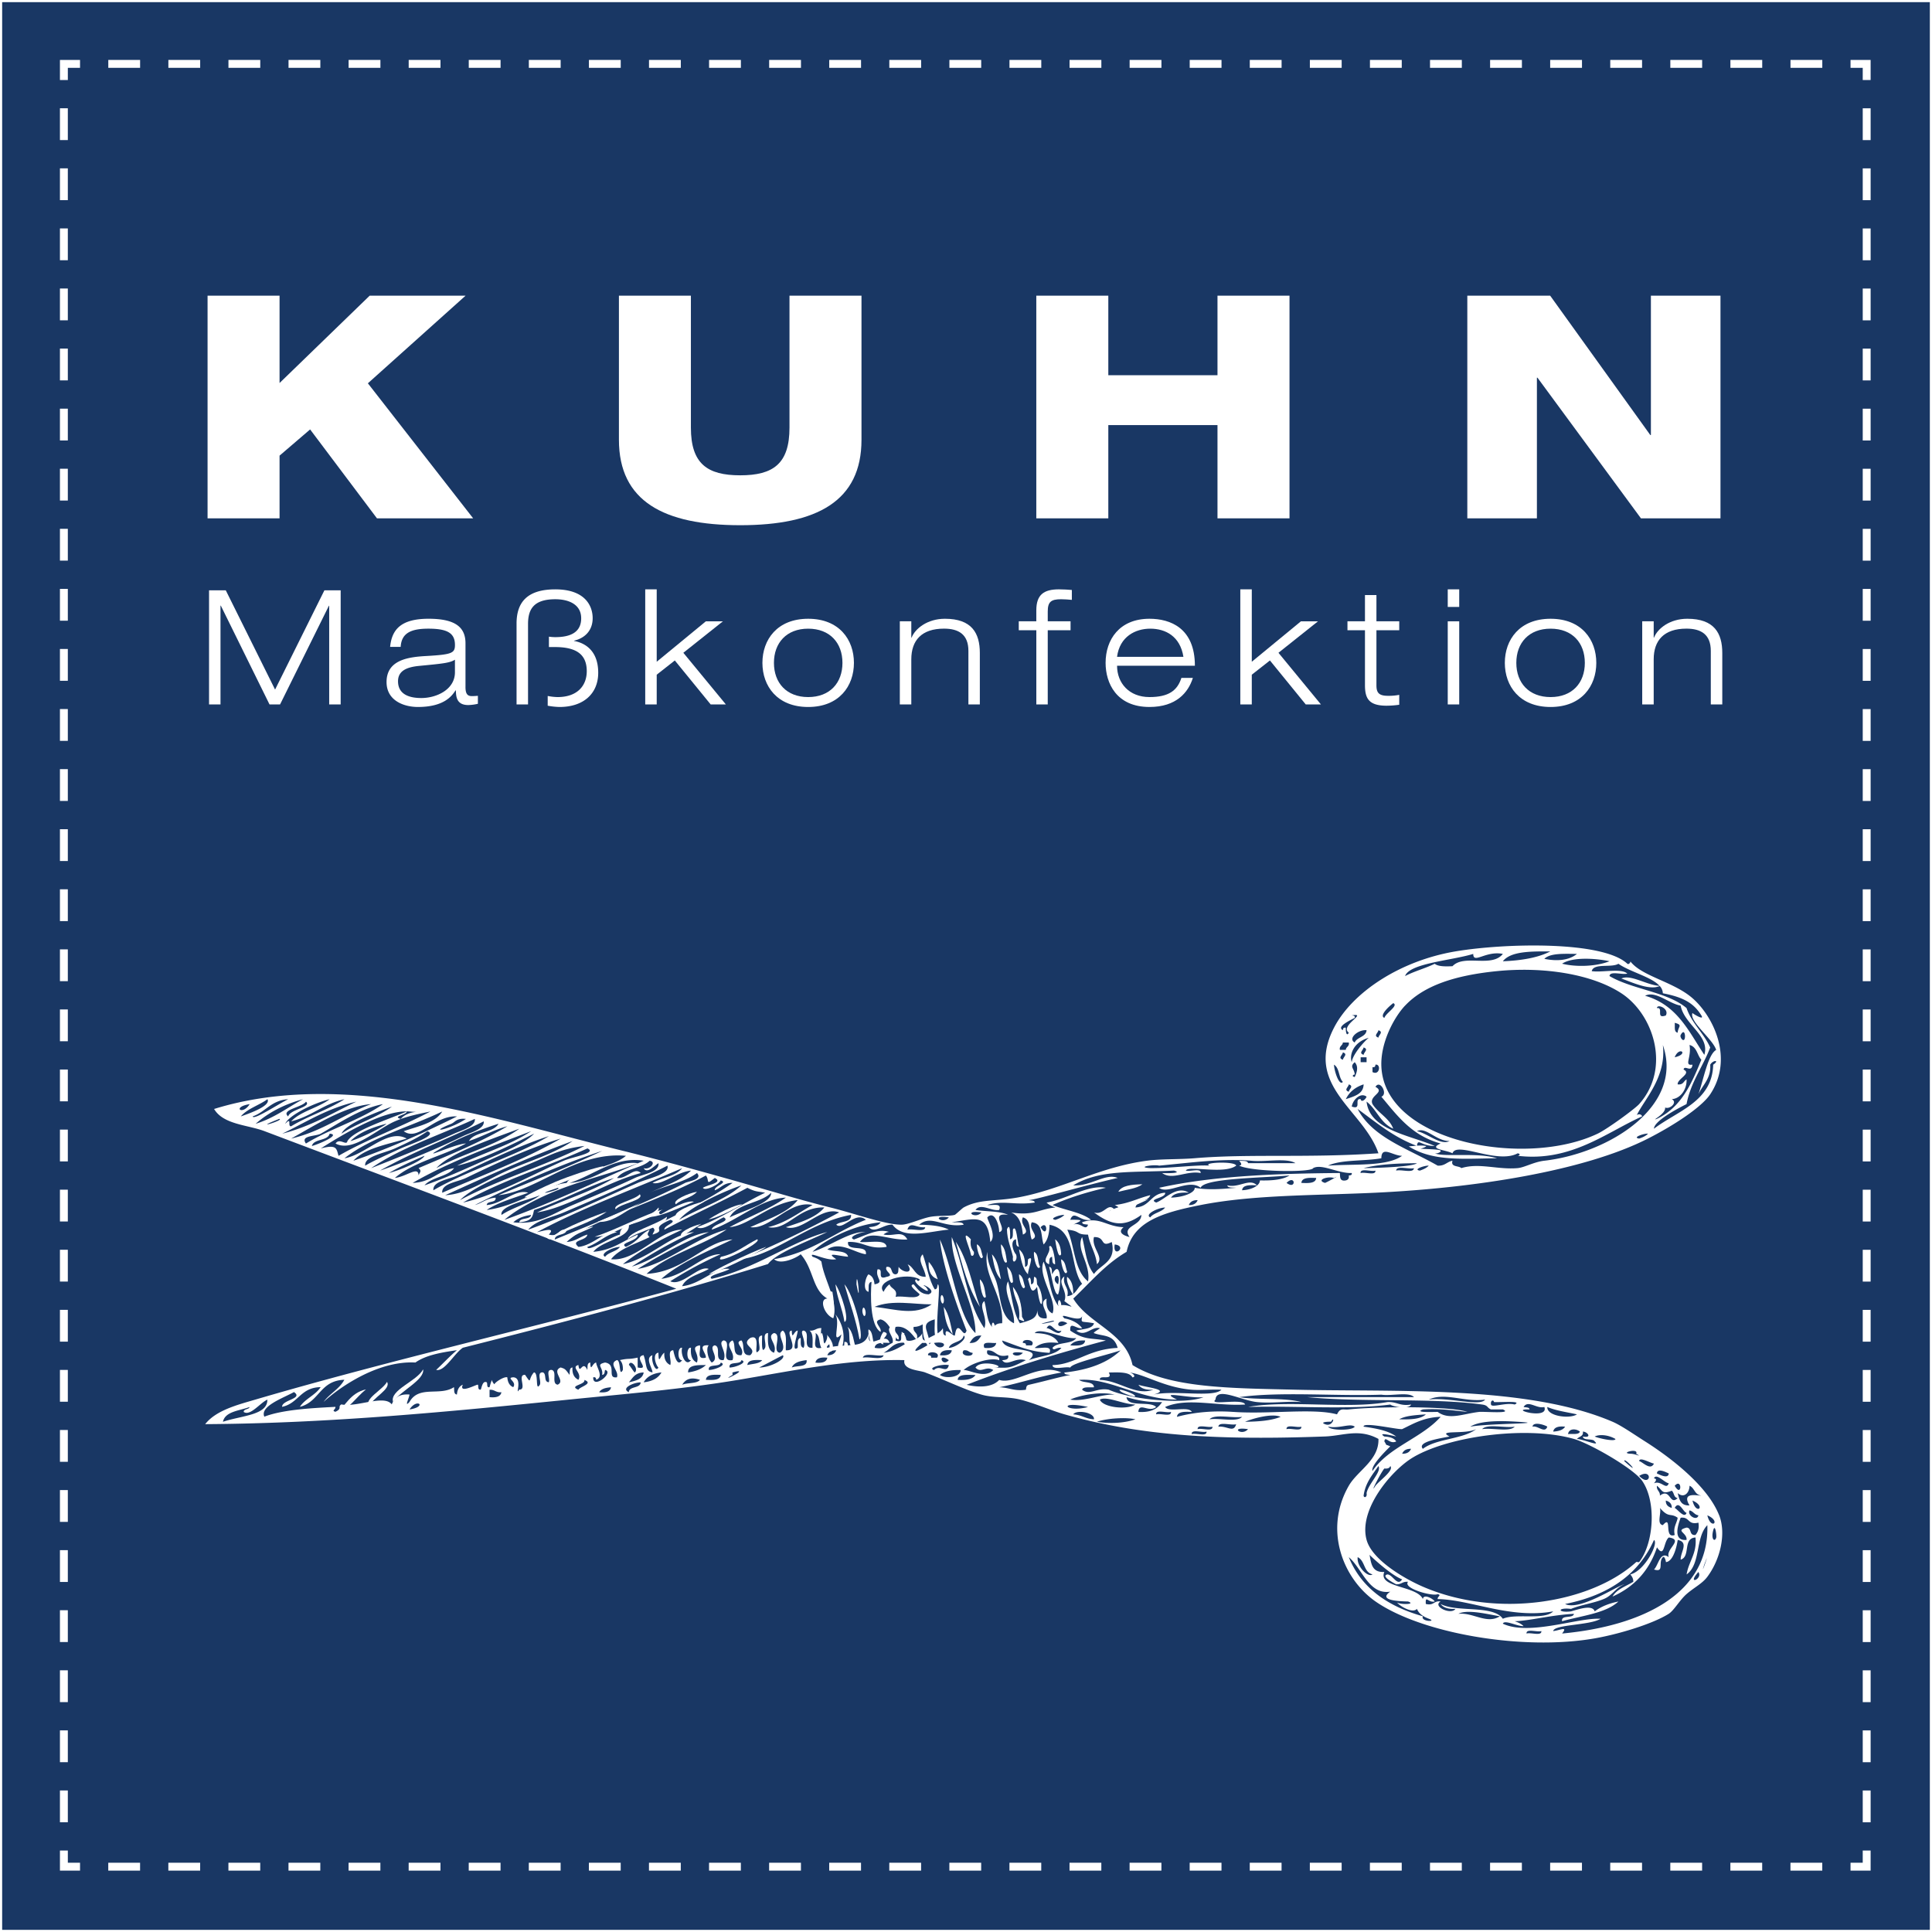
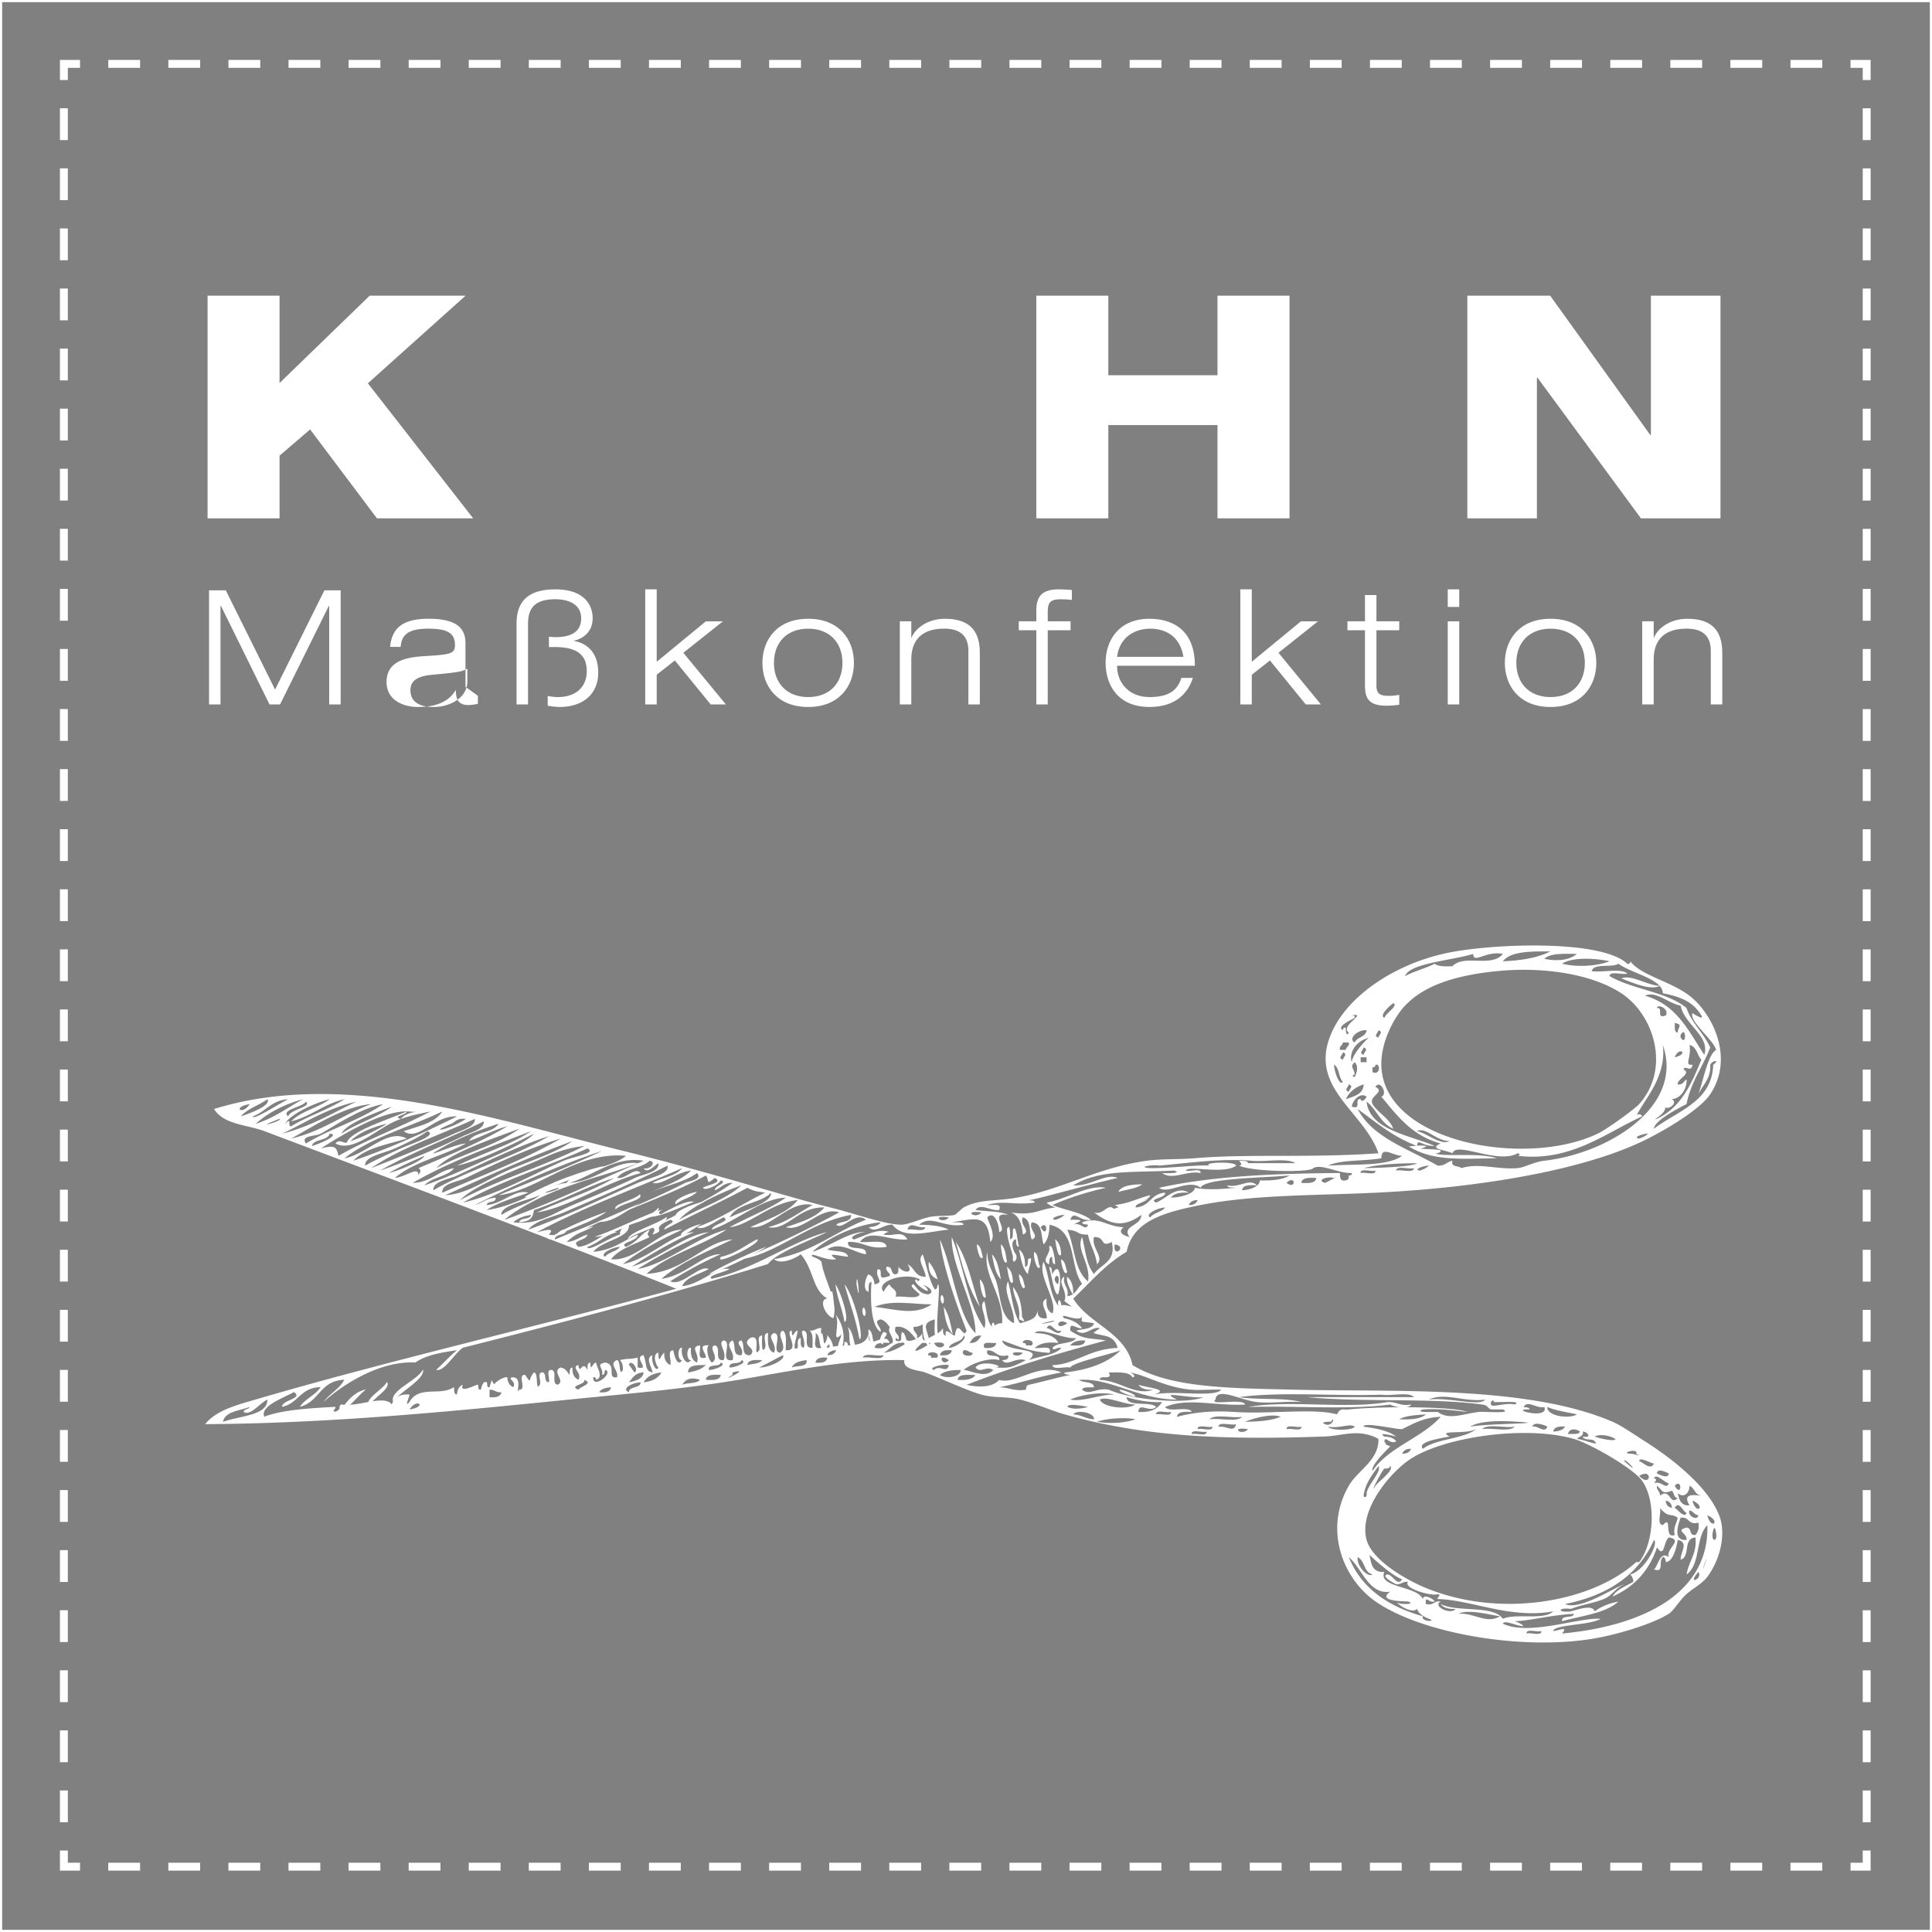
<svg xmlns="http://www.w3.org/2000/svg" xmlns:ns1="http://sodipodi.sourceforge.net/DTD/sodipodi-0.dtd" xmlns:ns2="http://www.inkscape.org/namespaces/inkscape" id="Ebene_1" data-name="Ebene 1" viewBox="0 0 2692.91 2692.91" version="1.1" ns1:docname="logo-square2.svg" width="2692.91" height="2692.91" ns2:version="0.92.2 (5c3e80d, 2017-08-06)">
  <rect x="0" y="0" width="2692.91" height="2692.91" fill="#808080" stroke="none" />
  <ns1:namedview pagecolor="#ffffff" bordercolor="#666666" borderopacity="1" objecttolerance="10" gridtolerance="10" guidetolerance="10" ns2:pageopacity="0" ns2:pageshadow="2" ns2:window-width="1483" ns2:window-height="879" id="namedview182" showgrid="false" fit-margin-top="0" fit-margin-left="0" fit-margin-right="0" fit-margin-bottom="0" ns2:zoom="0.1239382" ns2:cx="2038.7077" ns2:cy="947.61088" ns2:window-x="43" ns2:window-y="24" ns2:window-maximized="0" ns2:current-layer="Ebene_1" />
  <defs id="defs7">
    <style id="style2">.cls-1,.cls-5,.cls-6,.cls-7{fill:none;}.cls-2{fill:#193764;}.cls-3{fill:#fff;}.cls-4{clip-path:url(#clip-path);}.cls-5,.cls-6,.cls-7{stroke:#fff;stroke-miterlimit:10;stroke-width:11px;}.cls-6{stroke-dasharray:44.33 39.41;}.cls-7{stroke-dasharray:44.33 39.41;}</style>
    <clipPath id="clip-path" transform="translate(-1 -1)">
      <rect class="cls-1" x="290.32" y="413.13" width="2111.19" height="609.44" id="rect4" style="fill:none" />
    </clipPath>
  </defs>
  <title id="title9">Logo_Kuhn_blau mit weißem Rand_2017</title>
-   <rect class="cls-2" x="1.5" y="1.5" width="2689.91" height="2689.91" id="rect11" style="fill:#193764" />
  <path class="cls-3" d="M 2689.91,3 V 2689.91 H 3 V 3 h 2686.91 m 3,-3 H 0 V 2692.91 h 2692.91 z" id="path13" ns2:connector-curvature="0" style="fill:#ffffff" />
  <polygon class="cls-3" points="474.84,822.79 452.18,822.79 383.42,961.18 314.69,822.79 291.38,822.79 291.38,981.87 307.34,981.87 307.34,844.17 307.79,844.17 375.66,981.87 390.36,981.87 458.41,844.38 458.85,844.38 458.85,981.87 474.84,981.87 " id="polygon15" style="fill:#ffffff" transform="translate(0,-4.2187503e-6)" />
  <g class="cls-4" clip-path="url(#clip-path)" id="g51" transform="translate(0,-4.2187503e-6)">
-     <path class="cls-3" d="m 649.83,958.37 v -60.64 c 0,-22.26 -13.84,-34.28 -51.43,-34.28 -38.45,0 -51.24,14.9 -53.63,39.22 h 14.7 c 1.13,-18.53 13.22,-25.4 38.49,-25.4 26.38,0 37.18,6 37.18,22.72 0,11.34 -4.31,13.35 -39.34,15.36 -24.64,1.34 -56,4.9 -56,36.33 0,26.07 24.43,34.74 43.68,34.74 36.74,0 47.54,-15.57 52.49,-23.15 h 0.45 c 0.2,9.12 1.09,20.47 17.29,20.47 a 65.11,65.11 0 0 0 13.4,-1.77 v -11.12 c -2.8,0.21 -5.61,0.42 -8.44,0.42 -6.26,0 -8.86,-3.35 -8.86,-12.9 m -14.69,-20.29 c 0,23.85 -25.29,35.87 -46.89,35.87 -17.29,0 -32.44,-5.36 -32.44,-23.4 0,-13.81 10.81,-19.6 29.4,-21.39 32,-3.1 42.82,-4 49.93,-8.66 z" transform="translate(-1,-1)" id="path17" ns2:connector-curvature="0" style="fill:#ffffff" />
+     <path class="cls-3" d="m 649.83,958.37 v -60.64 c 0,-22.26 -13.84,-34.28 -51.43,-34.28 -38.45,0 -51.24,14.9 -53.63,39.22 h 14.7 c 1.13,-18.53 13.22,-25.4 38.49,-25.4 26.38,0 37.18,6 37.18,22.72 0,11.34 -4.31,13.35 -39.34,15.36 -24.64,1.34 -56,4.9 -56,36.33 0,26.07 24.43,34.74 43.68,34.74 36.74,0 47.54,-15.57 52.49,-23.15 h 0.45 c 0.2,9.12 1.09,20.47 17.29,20.47 a 65.11,65.11 0 0 0 13.4,-1.77 v -11.12 m -14.69,-20.29 c 0,23.85 -25.29,35.87 -46.89,35.87 -17.29,0 -32.44,-5.36 -32.44,-23.4 0,-13.81 10.81,-19.6 29.4,-21.39 32,-3.1 42.82,-4 49.93,-8.66 z" transform="translate(-1,-1)" id="path17" ns2:connector-curvature="0" style="fill:#ffffff" />
    <path class="cls-3" d="M 801.14,894.39 V 894 c 14.45,-3.34 25.94,-13.6 25.94,-31.42 0,-16.7 -10.18,-40.1 -52.08,-40.1 -38.49,0 -54,17.37 -54,47.67 v 112.71 h 16 V 870.78 c 0,-20.5 7.75,-34.53 38,-34.53 18.58,0 36.08,7.12 36.08,26.53 0,20.51 -16.44,26.29 -36.08,26.29 a 61.21,61.21 0 0 1 -8.89,-0.67 v 14.48 h 8 c 27.89,0 44.74,8.46 44.74,33.65 0,20.26 -13.16,36.08 -40.63,36.08 a 76,76 0 0 1 -13.81,-1.55 v 13.6 a 103.29,103.29 0 0 0 16.41,1.76 c 34.13,0 54,-19.17 54,-47.67 0,-37 -26.35,-43 -33.69,-44.36" transform="translate(-1,-1)" id="path19" ns2:connector-curvature="0" style="fill:#ffffff" />
    <polygon class="cls-3" points="915.36,922.39 915.36,821.44 899.35,821.44 899.35,981.86 915.36,981.86 915.36,940.43 940.59,920.59 990.55,981.86 1011.74,981.86 952.48,909.88 1007.64,866.02 983.85,866.02 " id="polygon21" style="fill:#ffffff" />
    <path class="cls-3" d="m 1127.47,863.46 c -43.2,0 -63.78,29.17 -63.78,61.48 0,32.31 20.58,61.49 63.78,61.49 43.2,0 63.78,-29.18 63.78,-61.49 0,-32.31 -20.51,-61.48 -63.78,-61.48 m 0,109.15 c -30.21,0 -47.71,-19.83 -47.71,-47.67 0,-27.84 17.5,-47.67 47.71,-47.67 30.21,0 47.78,19.8 47.78,47.67 0,27.87 -17.5,47.67 -47.78,47.67" transform="translate(-1,-1)" id="path23" ns2:connector-curvature="0" style="fill:#ffffff" />
    <path class="cls-3" d="m 1318.11,863.46 c -24.81,0 -41.69,14 -46.48,26.28 h -0.41 V 867 h -16 v 115.87 h 16 V 920 c 0,-26.33 14.29,-42.78 45.59,-42.78 20.3,0 34,8 34,31 v 74.63 h 15.93 v -71.72 c 0,-27.62 -11.21,-47.67 -48.6,-47.67" transform="translate(-1,-1)" id="path25" ns2:connector-curvature="0" style="fill:#ffffff" />
    <path class="cls-3" d="M 1445.45,851.62 V 867 H 1421 v 12.47 h 24.47 v 103.39 h 15.93 V 879.49 h 31.79 V 867 h -31.79 v -13.6 c 0,-13.39 4.37,-17.16 18.59,-17.16 5,0 10,0.45 15,0.87 v -13.79 c -5,-0.42 -11.89,-0.87 -18,-0.87 -20.93,0 -31.52,7.32 -31.52,29.17" transform="translate(-1,-1)" id="path27" ns2:connector-curvature="0" style="fill:#ffffff" />
    <path class="cls-3" d="m 1603.21,863.46 c -42,0 -61.18,29.17 -61.18,61.48 0,28.29 15.11,61.48 61.18,61.48 37.18,0 54,-20 60.49,-40.55 h -16 c -5.59,17.61 -17.7,26.74 -44.49,26.74 -28.51,0 -45.19,-19.59 -45.19,-43.66 h 108.48 c 0,-52.6 -34.37,-65.49 -63.29,-65.49 m 1.09,13.81 c 21.4,0 41.69,10.71 46.21,39.22 H 1558 c 3.69,-28.33 25.71,-39.22 46.28,-39.22" transform="translate(-1,-1)" id="path29" ns2:connector-curvature="0" style="fill:#ffffff" />
    <polygon class="cls-3" points="1744.8,922.39 1744.8,821.44 1728.8,821.44 1728.8,981.86 1744.8,981.86 1744.8,940.43 1770.09,920.59 1819.98,981.86 1841.17,981.86 1781.98,909.88 1837.07,866.02 1813.29,866.02 " id="polygon31" style="fill:#ffffff" />
    <path class="cls-3" d="m 1919.55,830.44 h -16 V 867 h -24.4 v 12.48 h 24.4 v 76.42 c 0,18.71 5.4,28.75 30.21,28.75 a 127.64,127.64 0 0 0 17.57,-1.34 v -13.8 a 75,75 0 0 1 -15.79,1.34 c -13,0 -16,-4.69 -16,-14.73 v -76.63 h 31.79 V 867 h -31.79 z" transform="translate(-1,-1)" id="path33" ns2:connector-curvature="0" style="fill:#ffffff" />
    <rect class="cls-3" x="2017.93" y="866.02" width="16" height="115.85" id="rect35" style="fill:#ffffff" />
    <rect class="cls-3" x="2017.93" y="821.45" width="16" height="24.53" id="rect37" style="fill:#ffffff" />
    <path class="cls-3" d="m 2162.27,863.46 c -43.26,0 -63.77,29.17 -63.77,61.48 0,32.31 20.51,61.49 63.77,61.49 43.26,0 63.73,-29.18 63.73,-61.49 0,-32.31 -20.51,-61.48 -63.71,-61.48 m 0,109.15 c -30.27,0 -47.77,-19.83 -47.77,-47.67 0,-27.84 17.5,-47.67 47.77,-47.67 30.27,0 47.72,19.8 47.72,47.67 0,27.87 -17.5,47.67 -47.72,47.67" transform="translate(-1,-1)" id="path39" ns2:connector-curvature="0" style="fill:#ffffff" />
    <path class="cls-3" d="m 2352.84,863.46 c -24.81,0 -41.7,14 -46.41,26.28 H 2306 V 867 h -16 v 115.87 h 16 V 920 c 0,-26.33 14.29,-42.78 45.59,-42.78 20.3,0 34,8 34,31 v 74.63 h 16 v -71.72 c 0,-27.62 -11.28,-47.67 -48.67,-47.67" transform="translate(-1,-1)" id="path41" ns2:connector-curvature="0" style="fill:#ffffff" />
    <polygon class="cls-3" points="1544.82,412.12 1444.44,412.12 1444.44,722.47 1544.82,722.47 1544.82,592.5 1696.99,592.5 1696.99,722.47 1797.37,722.47 1797.37,412.12 1696.99,412.12 1696.99,522.98 1544.82,522.98 " id="polygon43" style="fill:#ffffff" />
    <polygon class="cls-3" points="2300.28,606.39 2160.7,412.12 2045.21,412.12 2045.21,722.48 2142.21,722.48 2142.21,526.45 2143.01,526.45 2287.22,722.48 2398.08,722.48 2398.08,412.12 2301.1,412.12 2301.1,606.39 " id="polygon45" style="fill:#ffffff" />
-     <path class="cls-3" d="m 1101.43,597 c 0,50.45 -22.72,66.51 -68.65,66.51 C 986.85,663.51 964,647.42 964,597 V 413.12 H 863.69 V 614 c 0,85.59 62.41,119.06 169.09,119.06 106.68,0 169,-33.47 169,-119.06 V 413.12 h -100.35 z" transform="translate(-1,-1)" id="path47" ns2:connector-curvature="0" style="fill:#ffffff" />
    <polygon class="cls-3" points="389.66,533.86 389.66,412.12 289.32,412.12 289.32,722.48 389.66,722.48 389.66,635.09 432.26,598.57 525.43,722.48 659.5,722.48 512.77,534.27 648.95,412.12 515.29,412.12 " id="polygon49" style="fill:#ffffff" />
  </g>
  <polyline class="cls-5" points="2601.86 2579.36 2601.86 2601.86 2579.36 2601.86" id="polyline53" style="fill:none;stroke:#ffffff;stroke-width:11px;stroke-miterlimit:10" transform="translate(0,-4.2187503e-6)" />
  <line class="cls-6" x1="2539.96" y1="2601.87" x2="131.25" y2="2601.87" id="line55" style="fill:none;stroke:#ffffff;stroke-width:11px;stroke-miterlimit:10;stroke-dasharray:44.33, 39.41" />
  <polyline class="cls-5" points="111.55 2601.86 89.05 2601.86 89.05 2579.36" id="polyline57" style="fill:none;stroke:#ffffff;stroke-width:11px;stroke-miterlimit:10" transform="translate(0,-4.2187503e-6)" />
  <line class="cls-7" x1="89.04" y1="2539.96" x2="89.04" y2="131.25" id="line59" style="fill:none;stroke:#ffffff;stroke-width:11px;stroke-miterlimit:10;stroke-dasharray:44.33, 39.41" />
  <polyline class="cls-5" points="89.05 111.55 89.05 89.05 111.55 89.05" id="polyline61" style="fill:none;stroke:#ffffff;stroke-width:11px;stroke-miterlimit:10" transform="translate(0,-4.2187503e-6)" />
  <line class="cls-6" x1="150.95" y1="89.04" x2="2559.66" y2="89.04" id="line63" style="fill:none;stroke:#ffffff;stroke-width:11px;stroke-miterlimit:10;stroke-dasharray:44.33, 39.41" />
  <polyline class="cls-5" points="2579.36 89.05 2601.86 89.05 2601.86 111.55" id="polyline65" style="fill:none;stroke:#ffffff;stroke-width:11px;stroke-miterlimit:10" transform="translate(0,-4.2187503e-6)" />
  <line class="cls-7" x1="2601.87" y1="150.95" x2="2601.87" y2="2559.66" id="line67" style="fill:none;stroke:#ffffff;stroke-width:11px;stroke-miterlimit:10;stroke-dasharray:44.33, 39.41" />
  <path class="cls-3" d="m 1558.76,1661.15 c 11.69,-3.06 25.52,-4.35 33.56,-10.46 -15,0.34 -28.81,1.63 -33.56,10.46" id="path69" ns2:connector-curvature="0" style="fill:#ffffff" />
  <path class="cls-3" d="m 1462.28,1762.26 c 0.66,-4.1 -0.72,-9.9 4.19,-10.46 0.66,4.1 -0.72,9.9 4.2,10.46 0.26,-8.62 -4.24,-31 -8.39,-24.4 3.48,9.1 -12.69,19.13 0,24.4" id="path71" ns2:connector-curvature="0" style="fill:#ffffff" />
  <path class="cls-3" d="m 1307.07,1783.18 c -2.83,-9.27 -6.61,-17.75 -12.59,-24.4 -0.94,12.4 2.83,20.89 12.59,24.4" id="path73" ns2:connector-curvature="0" style="fill:#ffffff" />
  <path class="cls-3" d="m 1193.81,1790.15 c 6.87,38 0.36,-28.1 0,0" id="path75" ns2:connector-curvature="0" style="fill:#ffffff" />
  <path class="cls-3" d="m 1315.46,1814.56 c 1.14,-4.75 -2.6,-13.62 -4.2,-7 -1.14,4.75 2.6,13.62 4.2,7" id="path77" ns2:connector-curvature="0" style="fill:#ffffff" />
  <path class="cls-3" d="m 1474.87,1814.55 c -1.14,4.75 2.6,13.61 4.19,7 1.14,-4.75 -2.6,-13.62 -4.19,-7" id="path79" ns2:connector-curvature="0" style="fill:#ffffff" />
  <path class="cls-3" d="m 1202.2,1825 c -1.14,4.75 2.6,13.61 4.19,7 1.14,-4.75 -2.6,-13.62 -4.19,-7" id="path81" ns2:connector-curvature="0" style="fill:#ffffff" />
  <path class="cls-3" d="m 1177,1870.34 c -0.66,4.1 0.72,9.9 -4.2,10.46 6.6,-17.27 1.83,-36.19 -8.39,-48.81 7.67,13.09 -6.58,43.13 8.39,27.89 -1.33,8.19 -6.63,13.09 -4.2,24.41 5.77,-0.15 9.21,1.64 12.59,3.48 -2.29,-5.06 4.9,-18 -4.19,-17.43" id="path83" ns2:connector-curvature="0" style="fill:#ffffff" />
  <path class="cls-3" d="m 1386.78,1852.91 c 1.14,-4.75 -2.6,-13.61 -4.2,-7 -1.14,4.75 2.6,13.62 4.2,7" id="path85" ns2:connector-curvature="0" style="fill:#ffffff" />
  <path class="cls-3" d="m 1231.56,1856.39 c -2.42,2.11 -9.82,16.54 0,17.43 -5.46,-8.65 12.31,-14.47 0,-17.43" id="path87" ns2:connector-curvature="0" style="fill:#ffffff" />
  <path class="cls-3" d="m 924.16,1685.86 c 0.38,-0.09 0.8,-0.22 1.18,-0.3 a 10.16,10.16 0 0 0 -1.18,0.3" id="path89" ns2:connector-curvature="0" style="fill:#ffffff" />
  <path class="cls-3" d="m 896,1675.1 c -21,9.73 -41.78,19.28 -62.93,27.89 22.2,2.22 41.4,-18.08 62.93,-27.89" id="path91" ns2:connector-curvature="0" style="fill:#ffffff" />
  <path class="cls-3" d="m 921.14,1692.53 c -5.37,-1.13 -1.21,-5.32 3,-6.66 -24.26,5.94 -63.71,27.66 -95.3,38 21.68,0.54 52.32,-21.56 79.71,-27.89 15.48,-1.59 39.08,-12.77 58.73,-20.91 -9.42,-3 -34.46,10.77 -46.15,17.43" id="path93" ns2:connector-curvature="0" style="fill:#ffffff" />
  <path class="cls-3" d="m 2396.22,2112.11 c -16.11,-41.08 -67.54,-80.38 -103.24,-103 -15.21,-9.61 -33,-22.14 -45.42,-27.46 -118.93,-51 -304.1,-41.28 -441.87,-44.62 -90.28,-2.19 -175,-2 -227.13,-34.32 -9.72,-45.7 -60.92,-56.9 -82.59,-92.67 23.79,-22.56 44.47,-47.7 74.34,-65.21 8.78,-41.62 48.07,-54.3 103.23,-65.21 73.46,-14.53 161,-13.25 243.64,-17.16 137.47,-6.5 290.3,-29.91 379.93,-75.51 35.74,-18.18 74.67,-43.64 86.72,-61.78 32.79,-49.39 4.78,-108.08 -24.78,-133.85 -26.55,-23.16 -70.94,-30.46 -86.72,-51.49 1,1.2 -2.19,5.23 -4.13,3.43 -34.68,-32.27 -171.44,-28.62 -239.51,-17.16 -78,13.13 -144.11,57.56 -169.31,106.4 -42,81.35 41.23,114.45 61.94,175 -98.46,6.8 -179.86,0.46 -256,6.87 -21.79,1.83 -45.66,0.81 -66.07,3.43 -67.25,8.65 -119.65,40.55 -181.71,51.48 -31.19,5.49 -52.17,1.79 -74.34,13.73 -1.73,0.94 -11.37,10 -12.38,10.3 -7.61,2.27 -24.63,0.32 -37.17,3.43 -13.22,3.27 -28.2,10.26 -37.17,10.29 -22.41,0.07 -64.09,-15.33 -99.11,-24 -34,-8.44 -70.49,-19.27 -99.1,-27.46 -64.35,-18.44 -130,-36.76 -190,-51.49 -177.13,-43.46 -388.2,-114.73 -569.88,-58.34 13,21.87 46.61,22 70.21,30.89 191.19,72.35 391.19,146.42 574,219.66 -191.08,52 -404.45,101 -586.4,154.44 -25.44,7.46 -55.24,15.08 -70.21,34.32 176.13,-1.12 343.63,-17.78 507.94,-34.32 80.61,-8.12 157.48,-14.42 235.39,-27.46 76.27,-12.77 152.94,-29.14 231.26,-27.47 -2.73,13.72 20.3,13.89 28.91,17.17 27.43,10.45 56.06,24.38 78.46,30.89 17.11,5 35.74,2.36 53.69,6.87 21.48,5.38 42.51,15 61.95,20.59 109,31.07 219.76,36.13 363.41,30.89 24.85,-0.91 47.18,-11.48 74.33,3.43 1,29.57 -29.11,44.05 -41.29,65.21 -35.14,61 -8.5,129.42 37.16,161.31 63.21,44.12 204,69.21 305.6,51.49 34.35,-6 81.64,-20.56 103.23,-34.32 7.29,-4.65 15.12,-19 24.78,-27.46 10.28,-9 21.73,-14.4 28.91,-24 18,-24.1 26.63,-60 16.52,-85.8 m -41.3,-41.19 c 7.27,3.1 6.82,12.64 16.52,13.73 -4.12,0.54 -28.6,-6.15 -16.52,13.72 -13,0.5 -14.19,-8.8 -16.52,-17.16 9.1,7.87 16.49,-0.85 16.52,-10.3 m -4.13,75.51 c -20.26,1.86 -11.22,-22.69 -8.26,-30.89 13,-1.66 9.35,10.53 24.78,6.87 1.31,8 -0.67,13.18 -4.13,17.16 -9.52,1 -4.59,-9.92 -12.39,-10.3 -16.55,4.42 1.13,7.1 0,17.17 m -16.52,-6.87 c -15.85,6 -2.73,-29.33 -16.52,-13.72 -9.23,-1.48 -1.67,-16.93 -4.13,-24 12.73,14.78 14.49,6.44 24.78,13.73 -1.31,8.06 -6.52,12.89 -4.13,24 m -12.39,-48 c 5.09,1.49 8.49,4.38 8.26,10.29 -5.08,-1.49 -8.48,-4.39 -8.26,-10.29 m 12.39,10.29 c 6.15,-11.3 11.65,5.84 16.52,6.87 -2.82,8.54 -12.58,-5.08 -16.52,-6.87 m 20.65,3.43 c 5.42,1.21 6.5,6 12.39,6.87 -1.67,8.55 -16,0.2 -12.39,-6.87 m 4.13,-13.72 c 19.88,8.6 4.89,21.06 0,0 m -24.78,-20.6 c 10.68,-11.81 10,17.65 0,0 m 4.13,17.17 c -11.5,11.27 -9.8,-14.72 -24.78,-3.43 0.53,-6.16 -5.06,-7.24 -4.13,-13.73 8.24,6.46 6.52,12.47 20.65,6.87 3.55,2.77 2.46,9.4 8.26,10.3 M 2326,2053.76 c -0.62,8.54 -14,1 -16.52,0 0.62,-8.54 14,-1 16.52,0 m 0,13.72 c -3.51,10.07 -10.39,-4.46 -20.65,0 2.54,-3.05 5,-6.13 0,-6.87 3.25,-7.89 14.44,5.91 20.65,6.87 M 2305.37,2040 c -5,10.39 -15.75,-2.43 -20.65,-3.43 0.43,-6.55 15.39,2.74 20.65,3.43 m -338.63,-6.87 c 47.24,-30.29 159.26,-46.8 227.14,-27.46 22.05,6.29 82.85,41 95,58.34 20.16,28.86 16.43,86.92 -4.13,113.26 -0.43,0.55 -3.58,-0.5 -4.13,0 -62.89,57.19 -193.59,79.18 -297.33,34.32 -26.95,-11.66 -70.92,-37.71 -78.47,-65.21 -11.45,-41.78 33.46,-95 61.95,-113.26 m -37.17,13.73 c 4.81,0.56 7.35,-0.76 8.26,-3.43 5.5,5.91 -14.55,19.79 -20.65,27.46 -9.35,14.93 7.46,-18.58 12.39,-24 m 24.78,-20.6 c 1.81,-4.22 5.28,-7 12.39,-6.86 -1.8,4.22 -5.27,7 -12.39,6.86 M 2057.6,1992 c -18.66,14.23 -55.83,13.09 -74.34,27.46 -8.73,-9.72 23.64,-14.55 37.17,-17.17 -18.56,-9.76 22.19,-2.49 37.17,-10.29 m 8.26,0 c 7.08,-7.86 31.53,-1.26 45.43,-3.43 -7.08,7.85 -31.53,1.26 -45.43,3.43 m 99.11,3.42 c 1,-6 7.11,-7.82 16.52,-6.86 -2.72,4.6 -8.84,6.39 -16.52,6.86 m 119.75,61.79 c 19.35,-12 16.63,17.32 0,0 m -4.13,-30.9 c 9.71,5.72 -1.5,-0.3 -8.26,0 -15.37,-1 12.16,-8.53 8.26,0 m -16.52,10.3 c -1.37,-7.38 27,24.43 0,0 m -12.38,-30.89 c -0.08,4.2 -23.35,-0.87 -28.91,-3.43 6.16,-3.22 18.53,-2.64 28.91,3.43 m -45.43,-10.3 c 6.32,0 13.56,9.37 0,6.87 0.62,6.35 14,2.1 16.52,6.87 8.84,7.9 -17,-3.5 -24.78,-3.43 2.68,-3.48 9.49,-3.55 8.26,-10.3 m -20.65,3.43 c 1.14,-8 11,-7.88 16.52,-3.43 -1.28,4.66 -10.35,2.86 -16.52,3.43 M 2198,1971.4 c -9.47,6.53 -42,3 -41.3,-10.3 11.71,5.14 27.18,7.16 41.3,10.3 m -61.95,17.17 c 1.06,-8 18.14,-2 20.65,0 -3.5,10.05 -13.3,-2.06 -20.65,0 m -4.13,-24 c -0.11,-3.33 -5.06,-2.66 -8.26,-3.43 6.25,-10.38 18.12,2.86 28.91,0 7,18.52 -52.07,2.31 -20.65,3.43 m -82.59,24 c 16,-10.31 54.4,-7.55 66.08,-6.87 47.4,2.78 -40.78,2.13 -66.08,6.87 m 33,-34.32 c 7.81,0.7 40.8,-2.32 28.91,3.43 -12.49,-3.18 -32.11,4.9 -33,0 -1.16,-6.14 3.9,-7 4.13,-3.43 M 2070,1950.8 c -6.63,10.14 -52.28,-3.8 -78.47,0 22.52,-10.61 50.06,4.07 78.47,0 m -408.83,-13.73 c 12.32,1 27.46,-0.76 41.3,0 -11.44,11.55 -66,0.1 -95,6.87 25.32,-7.09 -7.69,-9.57 -20.65,-13.73 q 5.27,7.64 20.65,6.87 c -24.69,9 -47.56,-13 -74.34,-13.72 -1.63,-8.23 18.81,1.9 12.39,-10.3 14.05,-0.24 28.82,-1.07 33,6.87 5.78,-1.21 0.35,-6 -4.13,-6.87 22.44,3 48.44,20.88 86.71,24 m -115.62,0 c -16.92,-3.34 -26.45,8.5 -37.17,0 1.28,-4.66 10.34,-2.85 16.52,-3.43 -0.42,-8.8 -15.39,-5.51 -20.65,-10.29 43.66,-3.08 82.7,27.35 136.27,27.46 -27.67,-13.5 18.32,-1 37.17,-3.43 -24.8,10.36 -99.18,4.21 -132.14,-10.3 m 8.26,6.87 c -18.12,-1.28 -43.31,10.39 -61.95,6.87 10.44,-5.1 41.26,-12.09 61.95,-6.87 m -28.91,-168.17 c -10.75,-12.81 -11.91,-33.58 -16.52,-51.48 -9.16,16.86 12.43,37.65 8.26,61.78 -19.61,-15.73 -18.34,-48.82 -28.91,-72.08 19.39,1.84 11,6.89 28.91,6.87 2.56,15 10.72,25.42 12.39,41.19 10.91,-9.29 -8.18,-22.78 -4.13,-37.75 17,-0.59 7.76,15.33 24.78,6.87 6.74,27.34 -15.13,30.9 -24.78,44.61 m 28.91,-41.19 c 18.93,2.29 -3.32,20.78 0,0 m 49.55,-37.74 c -8.47,-4 10.76,-13.68 20.65,-13.73 -4.64,6.44 -16,7.29 -20.65,13.73 m 53.69,-17.17 c 1.81,-4.22 5.28,-7 12.39,-6.87 -1.8,4.22 -5.27,7.06 -12.39,6.87 m 136.28,-30.89 c 12.52,-12.69 13.91,10.43 0,0 m 20.65,0 c 0.61,-7.5 10.41,-7.36 20.65,-6.87 -0.61,7.5 -10.41,7.37 -20.65,6.87 m 33,0 c -13.27,-3.87 4,-9.79 12.39,-6.87 11.78,-6 -8.09,5.15 -12.39,6.87 m 49.55,-13.73 c -0.7,-7.43 14.65,-1.55 20.65,-3.42 0.7,7.44 -14.65,1.55 -20.65,3.42 m 49.56,-3.42 c 0.52,-7.58 17.52,-1.46 24.78,-3.43 -0.52,7.58 -17.51,1.45 -24.78,3.43 m -45.43,-3.43 c 21,-5.4 47,-6.74 74.34,-6.87 -5.36,4.79 -49.92,6.49 -74.34,6.87 m 78.46,3.43 c -10.38,-1.48 6.87,-7.39 12.39,-6.87 -3,3.2 -7.5,5.19 -12.39,6.87 M 2284.72,1587 c -10.38,-1.47 6.87,-7.39 12.39,-6.87 -3,3.2 -7.5,5.2 -12.39,6.87 m 28.54,-212.83 c -18.24,-1.09 -40.23,-16.46 -53.32,-10.26 13.63,4.71 39.35,17.09 53.44,10.39 a 15.76,15.76 0 0 1 4.38,10.2 c 31.58,5.93 44.16,15.59 53.69,30.89 5,8 -12.58,-3 -12.39,-3.43 -5,11.65 28.54,36.36 33,51.49 -11.45,6.3 -17.53,41.12 -24.78,61.78 6.07,-13.26 17.77,-21.84 16.52,-41.19 3.75,-6.81 13.86,-6.81 4.13,0 -1.34,51.51 -49.53,64.09 -82.59,89.23 0.22,-10.2 29,-26.15 45.43,-34.32 5.83,-30.61 22.77,-52 33,-78.93 -9,-20 -25.65,-33.6 -33,-54.92 -26.53,-22.57 -76,-26.07 -107.36,-44.61 0.51,-7.58 17.51,-1.46 24.77,-3.43 -8.41,-7.88 -34.29,-1.24 -49.55,-3.43 2.53,-11.61 27.78,-4.36 37.17,-10.3 16.17,11.38 46.11,18.23 57.44,30.86 m -3.76,30.92 c 0.36,-6.49 17.68,0.84 12.39,10.3 -14.68,5.33 -2.5,-11.65 -12.39,-10.3 M 2293,1387.93 c 14.74,-7.53 33.33,11.1 49.56,13.73 5.08,26.69 41.2,41.94 33,68.63 -21.64,-32.34 -37.52,-69.5 -82.59,-82.37 m 41.3,37.75 c 12,3 4.65,5.13 4.13,13.72 -5.6,-1.05 -3.42,-8.59 -4.13,-13.72 m 0,48 c 6.45,-16.21 20.46,-4.56 0,0 m 8.26,-30.89 c 6.25,-12.11 7.83,6.33 4.13,6.87 -2.44,0.36 -5.18,-4.82 -4.13,-6.87 m -21.59,100.89 c 6.27,3.16 18.09,-7.16 9.2,-11.65 12,-0.5 21.4,-13.79 20.65,-27.47 -4.2,2.23 -4.27,7.89 -12.39,6.87 -0.7,-7.77 19.86,-15.09 8.26,-20.59 1.21,-7.15 11.18,5.09 12.39,-6.87 -12.38,1.79 -1,-9.68 -4.13,-27.46 10.45,2.76 10.53,14.13 16.52,20.59 -13.66,33.27 -27.77,66.16 -61.95,82.38 -9.73,3.5 12.66,-6.54 11.44,-15.8 m -77.51,-203.86 c -17.49,7 -45.24,8.6 -66.08,3.43 14.36,-9.61 46.4,-7.61 66.08,-3.43 M 2198,1329.59 c -11.24,9.36 -28.71,10.35 -45.43,6.87 8.11,-8.13 27.39,-7 45.43,-6.87 m -37.17,-3.43 c -17,8.74 -39.87,12.62 -66.08,13.72 10.8,-13.9 38.29,-13.93 66.08,-13.72 m -107.37,3.43 c 0.1,14.54 17.46,-4.78 41.3,0 -15.68,19.76 -54.11,-0.13 -70.21,17.16 -10.18,0.46 -19.89,0.52 -24.78,-3.43 -12.94,6.42 -28.7,10.47 -41.3,17.17 6,-17.91 64.8,-21.62 95,-30.89 M 1942,1398.23 c 7.83,3.43 -10.54,13.85 -12.39,20.59 -7.72,-3.35 7.09,-16.73 12.39,-20.59 m 16.52,3.43 c 26.32,-27.89 69.35,-42.19 128,-48.05 65.45,-6.54 132.59,4.19 173.44,30.89 44.92,29.36 69.38,104.33 24.78,154.44 -6,6.72 -44.49,34.84 -57.81,41.19 -100.45,47.91 -295.76,12.59 -301.47,-92.67 -1.81,-33.49 17.48,-69.32 33,-85.8 m 61.95,188.76 c -12.3,6.64 -30.81,-10.89 -45.43,-13.73 12.3,-6.63 27,14.07 45.43,13.73 M 1921.31,1436 c 7.35,2.51 0.61,6.23 0,10.29 -7.34,-2.51 -0.6,-6.24 0,-10.29 m -4.13,48 c 8,-1.36 6,15.63 -4.13,10.3 v -6.87 c 3.52,0.63 3.9,-1.34 4.13,-3.43 m -4.13,-61.78 v 0 m -8.26,58.34 h -8.26 v -6.87 h 8.26 z m -4.13,-20.59 c 7.35,2.51 0.61,6.24 0,10.29 -7.34,-2.51 -0.6,-6.24 0,-10.29 m -16.52,20.59 c -3.8,-10.83 2.86,-28.32 23.7,-34 -4.63,3.26 -22.72,22.87 -23.7,34 m 4.13,0 c 5.11,5.5 3.72,12.83 0,20.6 -4.68,-0.66 -2.29,-3.44 0,-3.43 -0.44,-8.54 -7.73,-10.63 0,-17.17 m -8.25,41.19 c -7.35,-2.52 -0.6,-6.24 0,-10.3 7.34,2.52 0.6,6.24 0,10.3 m 24.77,-85.8 c -0.77,9.64 -13.47,9.38 -16.52,17.16 -10.21,-5.42 5,-18.44 16.52,-17.16 m -16.52,-17.17 c 0.77,-2.93 -1.6,-3.23 -4.13,-3.43 23.6,-4.24 -17.5,14.48 -4.12,24 -3.21,6.27 -4.45,-2 -4.14,-6.86 -3.51,-0.64 -3.89,1.33 -4.12,3.43 -9.49,-4.82 10.49,-13.89 16.51,-17.17 m -16.51,34.32 h 8.24 c 1.16,5.54 -3.9,5.91 -4.14,10.3 h -8.25 c -1.17,-5.54 3.9,-5.91 4.13,-10.3 m -12.36,30.93 c 8,4.79 6.15,17.76 12.39,24 -5.1,6.23 -12.06,-14.92 -12.39,-24 m 12.39,-6.87 c -7.35,-2.51 -0.6,-6.24 0,-10.29 7.34,2.51 0.6,6.23 0,10.29 m 28.9,34.32 c -0.26,13.51 -13,16.62 -24.78,20.6 q 7.06,-14.75 24.78,-20.6 m -16.52,30.89 c 1.46,-9.51 12.37,-20.2 20.65,-13.72 -1.45,3.93 -7.26,8.7 -8.26,3.43 -9.89,-1.36 2.3,15.62 -12.39,10.29 m 8.26,3.43 c 25.55,18.5 49,38.74 81.84,51.17 -4.71,0.34 -8.83,0.92 -10.69,0.88 33.55,21.58 78,17.08 122.95,16.6 -28.1,-8.53 -72.88,-1.17 -86.72,-6.87 2.21,0.91 8.95,-1.43 8.26,-3.43 0.58,-2.51 -23.88,-2.28 -28.2,-3.14 2.38,-0.1 9.89,-3.28 7.55,-3.71 a 51.08,51.08 0 0 0 -12.33,-0.37 c 1.35,-11 5.77,0.76 24.72,0.37 -36.15,-15.51 -90.66,-22.18 -95,-61.79 14.27,11 19.16,29.84 37.17,37.75 -5.52,-14.86 -20.89,-21.53 -28.91,-34.32 -5.62,-11.86 18.56,-16.17 4.13,-24 6.31,-10.78 17.82,10.09 8.26,13.73 22.05,26.29 42.11,54.23 82.59,65.21 -18.31,8 7.77,8.81 16.52,13.72 5.21,-17.39 62.07,15.57 90.85,0 4.69,0.66 2.3,3.44 0,3.43 74.07,8.92 123.37,-32.45 173.44,-54.91 -0.82,-3.46 -5.55,-3.56 -7.43,-1.69 10.35,-21.84 41.76,-53.18 36.34,-97.84 29.81,85.27 -74.86,150.86 -165.18,161.31 -14.68,1.7 -27.56,9.42 -37.17,10.3 -27.53,2.5 -53.76,-7.7 -78.47,0 -3.85,-3.66 -15.23,-1.07 -12.39,-10.3 -7.86,1.47 -10.38,7.39 -20.65,6.87 -40.61,-23.45 -90.82,-38.92 -111.5,-78.94 m 33,68.64 c 0.13,-18.18 16.08,-3.28 28.91,-3.43 -21.44,15.35 -66.49,11.09 -103.23,13.73 18.41,-8.73 50.57,-6 74.33,-10.3 M 1368,1690 c -9.07,10.48 -26.44,-4 0,0 m -45.42,6.87 c -9.07,10.48 -26.45,-4 0,0 m -33,13.72 c -0.52,7.58 -17.52,1.46 -24.78,3.43 3.75,-12.45 12.18,-2.09 24.78,-3.43 m -214.75,-48 c 0.75,14.41 -38.95,24.78 -57.81,34.32 9.52,-19.54 42.79,-19.36 57.81,-34.32 m -425.34,-103 c -23.94,15.63 -55.32,20.81 -20.65,6.87 5.78,-2.33 7.18,-8.26 20.65,-6.87 m -190,-27.46 c -15.74,12.08 -40.48,16.7 -53.69,30.89 28.66,-7.08 45,-24.35 74.34,-30.89 -22.36,14.59 -51.37,23.65 -74.34,37.74 -5.69,0.52 1.76,-14 -8.26,-3.42 4.44,-11.24 37.52,-28.26 61.95,-34.32 m -33,3.42 c 8.65,7.42 -22.56,10.83 -24.78,20.6 -11.09,-9.44 20.12,-12.85 24.78,-20.6 m -78.46,3.43 c -10.35,16.53 -25.35,4.07 0,0 m 24.78,-6.86 c 5.08,8.94 -23.45,19.3 -37.17,24 9,-10.79 25.47,-15.43 37.17,-24 m -20.65,24 c 18.37,-6.48 25.48,-22.29 49.56,-24 -13.56,6.68 -48.21,29.77 -49.56,24 m 4.13,10.3 c 17.41,-15.28 39.15,-27 66.08,-34.32 -21.64,11.75 -40,26.23 -66.08,34.32 m 33,-6.87 c 8.13,1.51 -41.64,16.37 0,0 m 107.36,-24 c -33.18,15.9 -63.18,34.44 -103.23,44.62 33.14,-15.94 62.26,-35.2 103.23,-44.62 m 20.65,3.43 c -39,14.51 -67.47,37.74 -111.49,48.05 32.26,-18 74.6,-45.24 111.49,-48.05 m -70.2,41.19 c 21.61,-12.13 54.22,-35.1 86.71,-41.19 -31.28,22.06 -74.09,34.52 -107.36,54.92 -8.42,-11.52 13.56,-9.76 20.65,-13.73 m 99.1,-37.75 c -20.14,15.29 -49.18,23.2 -70.2,37.75 5.87,-13.46 45.37,-28.61 70.2,-37.75 m -86.71,37.75 c 16.53,1.28 -15.81,14.87 -24.78,17.17 2.57,-10.46 22.21,-6.72 24.78,-17.17 m -12.39,20.6 c 23.77,-15 86.36,-54.74 123.88,-51.49 5.37,0.47 8.29,0.55 9.47,0.55 -2.86,0.14 -14.84,1.35 -21.86,9.75 -12.74,-3.43 9,-5.66 8.26,-10.3 -27.15,11.78 -73.34,26 -82.58,41.19 -1.15,7.2 -11,-5 -16.52,3.43 23.94,12.92 57.07,-19.75 82.58,-30.89 16.18,-7.07 33.62,-10.46 49.56,-13.73 -41.14,21.86 -88.27,38.75 -128,61.78 -3.08,-10.37 -2.23,-16.12 -24.78,-10.29 m 41.3,-10.3 c 12,-11.75 29.61,-18.86 49.55,-24 4.75,-0.7 -33.1,19.73 -49.55,24 m -8.26,24 c 36.6,-29.07 90.91,-43.43 136.27,-65.21 -9.65,16 -33.33,20.35 -53.69,27.46 20.47,15.13 42.73,-22.62 74.34,-20.59 -45.79,22.59 -93,44 -144.53,61.78 15.92,-17.65 47.19,-22.56 74.33,-30.89 -26.34,-14.79 -57,22.57 -86.71,27.46 m 70.2,-13.72 c 17.55,-7.88 34.16,-15.94 45.43,-24 15.31,5.74 -22.66,17.33 -37.17,24 -18.26,8.43 -37.86,17 -49.56,24 -1.64,-13 25.54,-17 41.3,-24 m 111.5,-41.19 c 1.25,10.62 -18,15.67 -28.91,20.59 -32.41,14.65 -78.31,33.54 -115.63,48.05 41.42,-28.51 95.9,-46.15 144.54,-68.64 m 12.39,3.43 c 1.46,10.8 -18.38,15.47 -28.91,20.59 -32.36,15.7 -77.28,35 -115.63,48.05 44.77,-25.71 97.07,-45.18 144.54,-68.64 m -82.59,48 c -2.18,6.29 -31.65,19.37 -49.56,24 15.27,-9 32.35,-16.59 49.56,-24 m 57.82,-17.16 c -17.88,0.8 -72.94,28.42 -28.91,3.43 16.34,-9.27 48.59,-23.15 74.34,-30.89 -7.65,13.08 -33.63,10.94 -41.3,24 18.78,-6.14 33.85,-15.34 53.69,-20.6 -37.55,22.58 -81.15,40.09 -123.89,58.35 5,4.5 1.61,5.39 0,10.29 0.08,-13.89 -17.06,1.79 -33,3.43 25.6,-22.19 67.55,-30.81 99.11,-48 m 74.34,-20.6 c -32.21,23.57 -79.31,34.77 -115.63,54.92 18.83,-21 75.74,-40 115.63,-54.92 m -148.67,75.51 c 49.64,-28.54 107.53,-50.2 165.19,-72.08 -29.75,19.9 -69.6,31.39 -103.24,48.05 29.69,-6.24 75.35,-28.89 107.37,-44.62 -13.41,14 -43.83,25.88 -70.21,37.75 -27.17,12.22 -56.43,25.36 -82.59,34.32 9.61,-11.46 32.4,-12 41.3,-24 -23.06,3.71 -31.35,19.7 -57.82,20.59 m 61.95,-10.3 c 36.64,-17.27 84.59,-41.06 128,-54.91 -48.71,29.31 -111.85,46.62 -161.06,75.51 -1.24,-12.74 21.25,-15 33,-20.6 m 12.39,3.43 c 37.07,-17.83 86.27,-41.42 132.14,-54.91 -50.06,29.32 -109.42,50.91 -165.18,75.51 -1.35,-13 21.21,-14.91 33,-20.6 m 148.66,-51.48 c -25.12,17.33 -59.91,27.62 -90.84,41.19 -29.91,13.11 -56.61,32.9 -86.72,34.32 58.08,-26.11 115.33,-52.88 177.57,-75.51 m -49.55,27.46 c 21.38,-9.22 36.09,-17.12 66.07,-20.59 -54.8,27.66 -120,46.74 -173.44,75.5 19.71,-19.89 67.51,-37.72 107.37,-54.91 m 70.2,-17.16 c 14.28,6.23 -20.43,11.68 -33,17.16 -41.49,18 -92.24,47.34 -140.4,58.34 51.91,-30.07 116.32,-49.76 173.44,-75.5 m -140.4,78.93 c 0.46,-6.49 13.65,-2.38 12.39,-10.3 -12.69,0.9 -18.57,7.44 -28.91,10.3 44.32,-22.79 113,-54.49 177.57,-75.51 -46.34,22.12 -96.08,41.42 -144.53,61.79 55.22,-6.16 107,-61.29 177.57,-54.92 -19.33,17.15 -75.19,22.12 -82.59,37.75 -32.48,3.69 -67.79,32.2 -111.49,37.75 16,-10.73 37.9,-16.55 57.82,-24 -17,-6 -36.24,15.56 -57.82,17.16 m 99.1,-24 c 8.59,1.88 -43.88,14.5 0,0 m -24.77,10.3 c -15.06,11.51 -37.68,16.74 -53.69,27.46 -2.88,-12.78 36.1,-20.27 53.69,-27.46 m 33,-10.3 c 33.73,-12.55 70.28,-21.37 103.24,-34.32 -31.92,-4.76 -57.85,25.11 -95,27.46 32.77,-10.22 63.42,-37.67 103.24,-30.89 -64.14,27.92 -125.75,57.94 -194.09,82.37 19.07,-16.72 53.73,-33.87 82.58,-44.61 m -70.2,48 c 5.79,-5.48 14.22,-8.77 24.78,-10.29 -1.13,7.07 -15.38,3.22 -16.52,10.29 18.81,-1.46 18.48,-8.62 20.65,-17.16 39.28,-13.12 71.6,-32 111.49,-44.62 -31.58,19.52 -72.6,31.19 -107.36,48.05 44.9,-7.31 93.66,-41.13 144.53,-54.92 -8.63,-9.15 -19.71,8.56 -33,6.87 9.27,-12.89 33.92,-13 45.43,-24 10.29,1.39 0.25,13.3 -8.26,10.3 4.65,9 16,-4.61 20.65,-6.87 1.25,12.74 -21.24,15 -33,20.59 -25.82,12.19 -54.88,24.35 -86.72,37.75 -26.35,11.1 -47.78,28.19 -82.58,24 m 70.2,-13.72 c 46.36,-19.87 98.61,-42 144.54,-65.21 3.66,11.93 -25.84,17.24 -41.3,24 -44.63,19.59 -102.52,47.36 -152.79,65.21 11,-13.32 32.76,-16.83 49.55,-24 m -20.79,30.9 c 10.38,-11.32 -8.33,-4.93 -16.52,-3.43 62.8,-33.61 134.49,-59.84 202.35,-89.23 -8.48,11.25 -28.28,13.11 -41.3,20.59 13,3.85 33.79,-15.3 53.69,-17.16 -14.44,14.31 -38,21.71 -57.82,30.89 22.51,-10.27 48.47,-14.42 66.08,-27.47 8.52,9.09 -12.16,11.47 -16.52,13.73 -50.4,26.1 -124.7,55.52 -181.7,78.94 0.4,-8.83 16.11,-4.92 16.51,-13.73 -13,-1.66 -9.34,10.53 -24.77,6.87 m 78.46,30.89 c -8.47,-4 10.76,-13.67 20.65,-13.73 -4.65,6.44 -16,7.29 -20.65,13.73 m -532.72,230 c 3.11,-14.57 22.89,-15.29 37.17,-20.6 -1,3.73 -8.21,2.34 -8.26,6.87 9.16,6.27 23,-12.77 33,-17.16 0.37,21.68 -35.31,22.05 -61.95,30.89 m 260.16,-17.17 c 10.35,-16.52 25.36,-4.06 0,0 m 111.5,-17.16 v -10.3 c 7.4,-0.44 8.71,4.21 16.52,3.43 -1,6 -7.11,7.82 -16.52,6.87 m 123.88,-10.3 c -14.52,-5.87 10.36,-6.92 8.26,-13.72 13.61,5.1 -7,9.68 -8.26,13.72 m 28.91,3.43 c 2.72,-4.6 8.84,-6.39 16.52,-6.87 -1,6 -7.11,7.82 -16.52,6.87 m 41.3,0 c -11.88,-5.73 7.67,-13.89 16.52,-13.72 -0.4,8.82 -16.11,4.91 -16.52,13.72 M 897.18,1913 c -1.42,9.12 -10.84,11.58 -20.65,13.73 5.31,-5.89 8.54,-13.5 20.65,-13.73 m -20.65,-10.3 c 1.9,-9.49 14.55,5.08 8.26,10.3 -0.63,0.53 -8,-11.58 -8.26,-10.3 m 20.65,24 c 4.41,-7.78 12.53,-12.47 24.78,-13.73 -4.41,7.78 -12.53,12.47 -24.78,13.73 m 53.69,3.42 c 5.44,-9 13.55,-10.52 24.78,-6.86 -4.17,5.68 -17.54,3.72 -24.78,6.86 m 8.26,-17.16 c -0.39,-10.61 12.47,-10.23 24.78,-10.3 -5.79,5.48 -14.23,8.77 -24.78,10.3 m 24.78,10.3 c 0.61,-7.5 10.41,-7.37 20.65,-6.87 -0.61,7.5 -10.41,7.36 -20.65,6.87 m 4.13,-13.73 c -1.77,-9.47 15.39,-3.22 16.52,-10.3 9.9,3.06 -9,10.46 -16.52,10.3 m 33,6.87 c 0.33,-0.33 -0.42,-3.32 0,-3.43 29.24,-8.1 -22.65,16.78 0,3.43 m -4.13,-10.3 c -1.77,-9.47 15.39,-3.21 16.52,-10.3 9.9,3.06 -9,10.46 -16.52,10.3 m 41.3,0 c 11.13,-5.62 21.9,-11.53 33,-17.16 4.73,5.26 -17.54,17.3 -33,17.16 m -16.52,-3.43 c 0.61,-7.5 10.41,-7.36 20.64,-6.87 -3.49,5.1 -13.29,5 -20.64,6.87 m 61.94,3.43 c 2.86,-6.78 11,-9.15 20.65,-10.3 1.52,10.42 -13.44,7.13 -20.65,10.3 m 33,-48 c 6.85,3.46 4.49,14.57 8.26,20.59 -14.92,3.25 -5.76,-13.51 -8.26,-20.59 m 0,41.18 c 1,-6 7.12,-7.82 16.52,-6.86 -1,6 -7.11,7.81 -16.52,6.86 m 16.52,-10.29 c 1.81,-4.23 5.28,-7 12.39,-6.87 -1.8,4.22 -5.28,7 -12.39,6.87 m 49.56,3.43 c 1.78,-7.68 20.35,-1.39 28.91,-3.43 -1.78,7.67 -20.35,1.39 -28.91,3.43 m 28.91,-6.87 c 10.41,-5.08 13.4,-16.32 33,-13.73 -10.11,5.33 -18.63,12 -33,13.73 m 28.91,-27.46 c -9.89,-1.36 2.29,15.63 -12.39,10.29 3,-10.5 -7.13,-10.09 -4.13,-20.59 -12.49,5.19 3.42,15.07 0,24 -7.34,3.05 -10.5,9.58 -24.78,6.87 0.61,-7.5 10.41,-7.37 20.65,-6.87 -5.5,-18.42 -32.51,14.46 -28.91,-13.72 -5.47,23.64 -29.74,13.39 -57.82,20.59 -4.71,-7.52 -10.66,-14 -8.26,-27.46 -7.4,-0.44 -8.71,4.2 -16.52,3.43 5.69,4.42 4.09,14.91 4.13,24 -15.39,1.35 -1.73,-21.43 -12.39,-24 -6.81,0.48 4.33,14.31 0,24 -5.6,-1.06 -3.42,-8.6 -4.13,-13.73 -5.6,1.06 -3.42,8.6 -4.13,13.73 -9.76,7.13 0,-17.64 0,-24 -5.54,0.69 -7.68,14.25 -8.26,0 -11.36,0.89 13.49,28.43 -8.26,27.46 -0.49,-9.89 2.26,-22.47 -4.13,-27.46 -11.3,5.18 9.19,23.16 -4.13,30.89 -11.92,-1.52 3.68,-25.93 -8.26,-27.46 -11.57,5.48 5.8,15.44 0,27.46 -9.54,-3.51 -8.54,-15.78 -8.26,-27.46 -9.12,0.43 -1.75,14.56 -4.12,20.59 -5.69,10.93 -4.1,-12.13 -4.14,-17.16 -9.12,0.43 -1.75,14.56 -4.12,20.59 -10.32,12.71 4.74,-24.21 -12.39,-17.17 -14.74,10.53 11.13,13.61 0,24 -13.89,1.24 -6.89,-14.88 -12.39,-20.6 -11.26,3.16 5.76,10.74 0,20.6 -13.89,1.24 -6.89,-14.88 -12.39,-20.6 -12.62,6.35 4.77,16.31 0,27.46 -19.34,3.48 0.74,-25.78 -12.39,-27.46 -9.2,3.5 5.4,15.78 0,27.46 -14.33,1.61 -2.37,-18.62 -12.39,-20.59 -10,2.81 8.18,18.09 -4.13,24 -5.69,-5.3 -8.31,-20.6 -4.13,-24 -17.32,-1.25 -3,11.19 -4.13,17.17 -13.87,3.51 -6.43,-10.68 -8.26,-17.17 -15.06,2.61 0.39,11 -4.13,24 -7.21,-3.15 -9.12,-10.73 -8.26,-20.59 -6.75,-1.54 -6.75,18.71 0,17.16 -7.14,10.08 -15,-7.77 -12.39,-17.16 -6.75,-1.54 -6.75,18.71 0,17.16 -7.08,11.07 -11.2,-8.59 -12.39,-13.72 -9.12,0.43 -1.75,14.56 -4.13,20.59 q -9.18,-4.37 -8.26,-17.16 c -5.92,4.05 -7.82,18.2 -8.26,0 -9.19,1.44 -3.23,18.21 0,20.59 -3.46,8.06 -10.69,-9 -8.26,-17.16 -11.12,4.06 0,17.89 0,24 -10.71,-1.44 -7.55,-10.95 -12.39,-24 -15.49,2.69 10.86,21.24 -8.26,17.16 v -13.72 c -14.62,3 -10.15,0.42 -24.78,3.42 3.21,3.06 4.44,7.75 4.13,13.73 -5.73,11 -2.53,-13.42 -8.26,-13.73 -12.49,5.2 3.42,15.07 0,24 -14.94,2.07 0.67,-17.78 -16.52,-20.6 -13.86,3.14 -2.05,6.38 -4.13,17.17 4,-0.1 3.2,-4.2 4.13,-6.87 13.27,3.23 -17.38,28 -16.52,10.3 3.52,-0.64 3.9,1.33 4.13,3.43 11.13,-4.07 0,-17.9 0,-24 -5.54,0.7 -7.68,14.25 -8.26,0 -4.84,0.56 -3.47,6.26 -4.13,10.3 -6.6,-14.95 -10.55,8.28 -12.39,-6.87 -11.25,3.15 5.77,10.73 0,20.6 q -9.18,-4.39 -8.26,-17.17 c -4.84,0.56 -3.47,6.26 -4.13,10.3 -6,-8.18 -6.26,-8.43 -12.39,-10.3 -13.45,5.64 7.55,18.63 -4.13,24 -9.27,-1.43 -0.1,-18.21 -8.25,-20.59 -9,-0.58 -1.88,12.17 -4.13,17.17 -7.64,-0.52 -2.54,-11.63 -8.26,-13.73 -9,-0.58 -1.87,12.17 -4.13,17.16 -6.89,10.91 -1.38,-16.76 -8.26,-17.16 -8.69,9.66 -2.67,17.62 -12.39,3.43 -11.69,-0.57 3.43,21.16 -8.26,20.59 -6.32,10.25 5.87,-16.57 -8.26,-17.16 -10.65,0.83 5.66,5.9 0,13.72 -5.54,-2.26 -7.69,-7.33 -8.26,-13.72 -4.85,-1.36 -17.84,7.42 -17.82,9.74 -2,-1.46 -4.31,-5.56 -2.83,-6.31 -2,1 -3.83,10.21 -4.13,10.29 -4.82,1.41 -2.18,-6 -4.13,-6.86 -6.26,-2.68 -7.07,10.12 -8.26,10.29 -5,0.71 -2.28,-6.78 -4.13,-6.87 -2.33,-0.1 -26.78,13.14 -20.65,0 -5.54,2.27 -7.68,7.34 -8.26,13.73 -4.84,-0.56 -3.48,-6.26 -4.13,-10.3 -19.43,13 -48.64,-3 -61.95,20.6 -7.73,8.62 -0.45,-5.71 0,-10.3 -15.15,-1.15 -21.19,5.27 -24.78,13.73 -10.46,-14.19 -49.06,4.6 -70.2,0 -5.69,3.43 1.76,5.65 -8.26,10.29 -6,-1.52 0.42,-3 0,-6.87 -28.65,1.62 -72.77,3.46 -99.11,13.73 -6.51,-14.65 26.45,-26 41.3,-34.32 13.61,9.33 -17,10.82 -16.52,20.59 23,-4.87 25.38,-27 53.69,-27.46 -7.13,11.24 -21.79,16.21 -28.91,27.46 27.47,-6.92 27.66,-36.49 61.95,-37.74 -6.65,12.78 -20.65,19.44 -28.91,30.89 20.09,-18.66 74.41,-57.83 128,-54.92 14,-10.07 35.5,-14 57.82,-17.16 -10.28,8.62 -19.17,18.39 -28.91,27.46 11.71,2.76 24.95,-22.66 37.17,-30.89 144.56,-36.59 288.06,-74.07 425.34,-116.69 11.64,-15.56 54.93,-31.28 82.59,-44.62 -48.53,12.3 -100.34,51.6 -161,65.21 -7.81,-4.52 18.92,-9.21 24.78,-13.73 -19.38,-3.45 -40,21.59 -66.08,24 6.06,-13.26 24.25,-16.46 37.17,-24 -13.65,-5.87 -37.35,25 -53.69,17.17 a 544,544 0 0 1 70.21,-37.75 c -25.23,-0.33 -48.93,30.23 -82.59,34.32 27,-23.35 64.2,-38.17 99.11,-54.91 -39.47,2.69 -66.7,45.22 -119.76,48 29.34,-27.1 77.15,-38.85 111.5,-61.78 -45.72,12.52 -84.41,48.58 -123.89,54.91 A 688.93,688.93 0 0 1 988,1717.42 c -34.34,3.51 -68.44,36.91 -107.37,48 27,-17.55 55.28,-34.14 86.72,-48 -31.58,2.38 -60.65,36.52 -99.11,44.62 23.81,-19.12 52.44,-34.22 82.59,-48.05 -31.22,-0.49 -63.94,44.88 -99.11,41.19 12,-15.23 34.85,-21.39 53.69,-30.89 -5,-4.51 -1.61,-5.4 0,-10.3 -13.56,6.5 -14.73,15.65 -33,24 -10.72,-5.84 17.56,-8 16.52,-17.16 -20.22,8.35 -34.45,21.7 -61.95,24 12.71,-16.33 52,-19.09 49.56,-37.75 16.27,-3.73 44.83,-15.25 41.3,-24 -12.78,17.24 -55,19.16 -53.69,37.75 -13.56,3.48 -45.08,25.19 -45.43,17.16 15.51,-5.41 24.52,-16.24 41.3,-20.59 -14.84,-4.23 -32.69,18.52 -53.69,20.59 -12,-9.9 11.2,-8.11 12.39,-17.16 -10.33,2.86 -16.21,9.4 -28.91,10.3 11.72,-11 29.24,-20.23 45.43,-27.47 46.11,-20.59 102.56,-40 148.67,-65.21 5.52,7 -1.19,14.42 12.39,3.43 13,6.65 -12.14,10.18 -16.52,13.73 2.57,5.19 22.21,-4.15 24.78,-10.3 11.19,3.09 -9.44,7.67 -8.26,13.73 8.72,-3.05 12.2,-10.45 24.78,-10.3 -33.18,23.9 -73.92,41.54 -111.5,61.78 5,4.51 1.61,5.4 0,10.3 22.2,-7 -6.47,-7.25 24.78,-20.6 11.19,3.1 -9.44,7.68 -8.26,13.73 37.9,-20 78,-38.12 115.63,-58.34 12.12,6.09 14,4.69 24.78,6.87 -32.47,15.34 -59.51,35.21 -95,48 8.85,6 27,-9.44 37.17,-13.72 11.06,6.12 -16,9.28 -16.52,17.16 35.29,-12.12 68.64,-43.28 103.23,-44.62 -23.16,16.22 -52.68,27.15 -78.46,41.19 27.63,-2.23 55.71,-33.75 95,-37.75 -14.88,18.53 -42.26,26.65 -66.07,37.75 27.78,3.82 54.2,-38.3 86.71,-30.89 -19.93,10.89 -36.36,24.69 -61.95,30.89 27.21,5.39 42.13,-29 78.46,-27.46 -11.76,14.24 -33.07,20.56 -53.69,27.46 23.36,7.4 48.56,-29.83 74.34,-20.59 -43.48,23.35 -88.48,45.44 -136.27,65.21 50,-7.64 93,-50.81 152.79,-61.78 0.88,11 -14.73,8.35 -20.65,13.72 9.38,8.49 26.27,-19.54 41.3,-6.87 -44,17.18 -74.6,45.54 -128,54.92 9.09,8.43 30.95,-1.54 37.17,-6.87 18.52,21.16 15.87,49.64 37.17,61.78 -11.9,-0.11 -4.73,22.46 8.26,27.46 7.58,-23.51 -13,-53.25 -16.52,-78.93 -3,-3.21 -7.5,-5.2 -12.39,-6.87 -6.5,-8.64 19.46,6.76 33,3.43 -16.2,-10.82 3.3,-4.27 16.52,-3.43 -2.2,-9.61 -19.89,-6.35 -28.91,-10.3 18.33,-11.64 38.09,4.85 53.69,6.87 2.42,-14.59 -27.2,-2.57 -24.78,-17.16 21.75,-0.93 28,11 53.69,6.86 -1.45,-11.37 -23.8,-5.38 -37.17,-6.86 13.77,-18.71 38.91,-1.79 66.08,-3.43 -7.48,-13.41 -18.33,-3.85 -33,-6.87 -0.52,-0.11 5.18,-4.46 8.26,-3.43 -15.54,-5.17 -28.37,2.48 -49.56,10.3 -9.9,-3.06 9,-10.45 16.52,-10.3 -21.58,-1.86 -50.17,20 -74.34,27.46 14.29,-14.47 54.44,-37.11 95,-41.19 -2.72,4.61 -8.83,6.39 -16.52,6.87 7.91,9.64 21.52,-4.72 33,-3.43 15.71,21.51 51.09,9.16 78.46,6.87 -10.26,-5.2 -25.07,-6.63 -41.3,-6.87 16.8,-14.66 33.35,4.86 61.94,0 -1.27,-4.66 -10.34,-2.85 -16.51,-3.43 32.05,-4.5 50,-13.54 53.68,27.47 9.76,-8.66 -4.84,-31.57 -4.13,-34.32 10.06,-10.34 16.61,11.14 16.52,20.59 13.51,-3.36 -15.31,-28.26 12.39,-24 -11.2,-5.57 -30.47,-4.43 -45.43,-6.87 7.23,-10.15 22,2 33,0 4.17,-10.32 -9.19,-6.08 -16.52,-6.87 21.85,-7.1 38.42,0.64 66.08,-3.43 -0.11,-3.34 -5.06,-2.67 -8.26,-3.43 9.78,-0.55 83.41,-21.89 123.89,-30.89 -17,-7.16 -37.72,12 -61.95,10.3 37.17,-22.48 83.3,-17.52 140.4,-20.59 13.36,3.94 -11.09,3.88 -16.52,3.42 14.37,10.6 33.84,-3.76 53.69,0 0.7,-7.43 -14.65,-1.55 -20.65,-3.42 4,-7.63 53.27,5.8 70.21,-6.87 -1.62,-6.61 -48.78,-4.39 -37.17,0 -17.21,-1.4 -53.86,3.71 -82.59,3.43 -20.15,-1.09 4,-5.42 12.39,-3.43 44.94,-4.16 85.65,-10.06 128,-6.87 19.35,2.22 49.46,-4.49 61.95,3.43 h -66.08 c -0.67,-4 -7.52,-2.9 -12.39,-3.43 2.54,3.05 5,6.14 0,6.87 17.88,8.69 101,9.84 103.24,3.43 12.05,-6.44 34.77,7.59 53.68,6.86 0.77,2.93 -1.6,3.23 -4.12,3.43 0.67,4 -0.92,6.11 -4.14,6.87 -8.81,1.6 -7.85,-4.91 -8.25,-10.3 -85.46,0.66 -175.82,3.65 -251.91,20.6 12.15,9.85 41.51,-13.31 57.82,0 4.68,-13.37 84.73,-13.65 123.89,-17.17 -9.39,5.92 -24.2,7.34 -41.3,6.87 0.31,5.77 -8.51,12.85 -24.78,13.73 0.61,-7.5 10.41,-7.37 20.65,-6.87 -10.25,-10.51 -25.06,4.11 -41.3,0 0.67,4 7.53,2.9 12.39,3.43 -18.93,1.64 -38.94,3.46 -57.82,0 0.59,6.59 -14.95,13.12 -33,13.72 3.8,-6 12.92,-7.57 24.78,-6.86 -17.06,-10.6 -32.87,9.17 -45.43,13.72 -12.42,-5.14 14.17,-6.14 12.39,-13.72 -20.48,1.27 -20.65,19.44 -41.29,20.59 1.84,-9.9 17.77,-8.11 20.64,-17.16 -17,4.16 -30,11.68 -49.55,13.72 12,5.48 4.92,8.77 -8.26,10.3 0.11,-3.34 5.06,-2.67 8.26,-3.43 -9.44,-12 -14.64,8.1 -28.91,3.43 23.71,17.65 41.4,21.38 66.08,3.43 -0.4,16 -27.88,14.85 -16.52,30.89 -8.49,-2 -17.21,-6.61 -8.26,-13.73 -24.2,-0.67 -33.61,-15.38 -57.82,-6.87 0.11,3.34 5.06,2.67 8.26,3.43 -3.51,10.07 -10.39,-4.46 -20.65,0 10,-5.3 17.64,-7.2 -4.13,-6.87 5.25,-14.54 13.47,3.2 28.91,0 -13.44,-10.56 -36.39,-13.23 -53.69,-20.59 22.35,-10 47.4,-17.81 74.34,-24 -25,-4.69 -54.91,16.09 -82.59,20.59 3,3.2 7.51,5.2 12.39,6.87 -23.14,2.18 -30,12 -61.95,6.87 12.08,4.83 15,17.25 16.52,30.89 12.24,-5 -5.43,-13.38 0,-24 12.37,3.44 8.16,20.68 12.39,30.89 12.24,-5 -5.43,-13.39 0,-24 16.07,1.52 12.33,19.49 16.52,30.89 6.13,-6.35 7.91,-16.3 8.26,-27.46 38.79,7.8 27.15,57.53 45.43,82.38 -7.24,5.41 -8.57,15.75 -20.65,17.16 2.93,-12.73 -7.06,-14.73 -4.13,-27.46 -11.78,7.8 5.8,20.11 0,34.32 21.29,15.85 3.35,1.32 -8.26,6.87 -12.39,-16 -12.58,-42.17 -20.65,-61.78 -9,19.47 19.66,53.86 12.39,72.08 -7.21,-3.16 -9.12,-10.74 -8.26,-20.6 -12.21,6 2.38,18.29 0,27.46 -10.88,1 -13.55,-4.75 -12.39,-13.72 -1,13.37 -6.59,15.59 -24.78,20.59 -9.93,-15.77 -11.15,-38.78 -16.52,-58.34 -8.23,14.95 9.63,37.69 8.26,58.34 -20.16,-9.14 -18.25,-38.68 -24.78,-58.34 -3.28,-9.89 -12.8,-24 -12.39,-41.19 -7.34,31.32 23.06,60.9 20.65,99.53 -7.07,-0.15 -10.69,2.55 -12.39,6.87 -9.29,-8.29 -8.73,-24.78 -12.39,-37.75 -9.16,6.75 5.42,22.76 0,37.75 -24.26,-34.75 -28.14,-86.44 -45.42,-127 -1.61,39.27 33.72,95.29 33,133.85 -24.57,-23.63 -31.23,-90.31 -49.55,-130.42 3.59,35.93 22.49,88.82 37.16,127 -3.47,10.15 -7.75,-5 -12.39,-3.43 -3.1,1 -3.52,10.17 -4.12,10.3 -3.12,0.64 -14.75,-13.94 -12.39,0 -4.85,-0.56 -3.48,-6.26 -4.13,-10.3 -4.76,8.63 -17.3,10.8 -24.78,17.16 -4.85,-0.55 -3.48,-6.25 -4.13,-10.29 -0.9,7.09 -28.19,20.07 -24.78,0 m -227.13,-205.93 c -22.88,21 -58.65,31.34 -86.72,48 12.65,-15.82 54.51,-37 86.72,-48 m 450.12,41.19 c -3,3.2 -7.5,5.19 -12.39,6.86 -10.38,-1.47 6.87,-7.38 12.39,-6.86 m -33,17.16 c 10.67,-11.81 10,17.65 0,0 m 16.52,168.17 c 1.81,5.09 5.28,-1.35 12.39,0 -9.14,10.72 -30.65,11.14 -45.43,17.16 22.9,-19.55 -33.68,-9.5 -37.17,-27.46 20.51,7 38.52,16 66.08,17.17 4.24,-11.53 -12.84,-5.34 -20.65,-6.87 8.14,-7.11 18.79,-8.49 33,-6.87 -4.79,-9.74 -16.77,-13.51 -33,-13.72 6.8,-9.24 41.62,9.22 57.82,6.86 -5.72,9 -26.79,5.19 -33,13.73 m 45.43,-10.3 c -0.61,7.5 -10.41,7.37 -20.65,6.87 q 5.27,-7.64 20.65,-6.87 m -152.8,37.75 c 7.81,8.67 14.48,-3.16 24.78,3.43 -11.93,12.6 -33.6,-0.6 -41.3,0 9.75,-9.08 36.78,-18.19 49.56,-13.73 2,-10.84 -20.49,-1.26 -16.52,-13.72 12.83,-0.36 11.79,10.8 28.91,6.87 1.52,5.83 -3.21,6.47 -8.26,6.86 6.61,9.63 18.59,-4.82 33,0 -24.88,12.88 -24.18,10.26 -45.43,10.3 23.54,0 -16.5,-12.92 -24.78,0 M 1310.14,1889 c 1,-6 7.11,-7.82 16.52,-6.87 -1,6 -7.12,7.82 -16.52,6.87 m 12.39,6.86 c -9.74,11 -16.7,-12.06 0,0 m -20.65,-24 c 26.79,-4.14 8.18,15.83 0,0 m 20.65,6.87 c 2.88,-9 18.8,-7.25 20.64,-17.16 6.29,3.23 -9.9,16.7 -20.64,17.16 m 20.64,3.43 c 6.68,-1 7.12,3.24 12.4,3.43 1.63,6.66 -18.82,5 -12.4,-3.43 m 8.26,-10.3 c 3.59,-5 6.19,-10.88 16.52,-10.29 -3.58,5 -6.18,10.88 -16.52,10.29 m 37.17,0 c -1,6 -7.11,7.82 -16.52,6.87 -4.16,-10.32 9.2,-6.08 16.52,-6.87 m 37.17,13.73 c -9.07,10.48 -26.45,-4 0,0 m 0,-13.73 c -1.63,-6.66 18.82,-5 12.39,3.43 h -8.26 c 0.77,-2.92 -1.61,-3.23 -4.13,-3.43 m 41.3,-30.89 c 13.87,-0.16 -39.92,9.34 0,0 m 12.39,13.73 c -3.76,9.31 -14.47,-3.5 -20.65,-3.43 6.2,-11.34 10.1,7.13 20.65,3.43 m 8.26,-10.3 c -18.15,12.59 -15.69,-9.49 0,0 m -202.35,27.46 h 12.39 c -15.17,10 -33.38,18.62 -12.39,0 m 8.26,17.17 c -1.64,-6.67 18.81,-5 12.39,3.43 h -8.26 c 0.76,-2.93 -1.61,-3.24 -4.13,-3.43 m 8.26,20.59 c -9.7,-2.88 10.86,-8.89 20.65,-6.87 -3,12.66 -12.43,-1.46 -20.65,6.87 m 8.26,6.87 c 6,-5.31 16.1,-7.21 28.9,-6.87 -0.17,10.58 -21.9,12.28 -28.9,6.87 m 24.77,6.87 c 0.47,-8.77 13.84,-6.82 24.78,-6.87 -3.79,6 -12.91,7.57 -24.78,6.87 m 99.11,6.86 c -3.75,0.88 -3.41,3.58 -4.13,6.87 -16.6,2.36 -23.57,-3.28 -37.17,-3.43 29.86,-6.07 56,-15.23 86.72,-20.59 -31.21,-14.4 -64.21,17.46 -86.72,10.3 -9.78,10.57 -28.24,10.73 -45.43,6.86 60.77,-23.86 126.44,-43.65 194.1,-61.78 -22.12,-4 -28.9,-0.12 -49.56,-13.72 -1.25,-14 8.62,-1.83 16.52,-3.43 -5.43,-6.93 -13.56,-11.61 -24.78,-13.73 -10.71,-10.65 22.46,7.73 24.78,-3.43 -1.5,11.11 -2.2,6.76 16.52,10.3 -2.39,8.32 -15.59,7.63 -24.78,10.3 13.15,9.69 21.47,-6.68 33,-3.43 0.71,0.2 -10.16,6.14 -8.26,6.87 12.89,4.93 27.63,1.24 33,20.59 -41.33,1.85 -59,23.17 -90.85,24 0.52,7.58 17.51,1.46 24.78,3.43 2.06,-6.42 48.53,-16.72 70.21,-24 -17.84,17.21 -44.32,27.23 -78.46,30.89 0.11,3.33 5.06,2.66 8.26,3.43 -16.88,3.14 -28.4,6.9 -57.82,13.72 m 82.59,30.89 c -31.78,8.43 -43.65,-9.57 0,0 m -20.65,10.3 c 4.91,-7.14 30.2,-2.5 28.91,6.87 -11.7,-0.58 -17.21,-6.29 -28.91,-6.87 m 33,10.3 c 14.54,-5.07 41.41,-6.45 53.69,-3.43 -16.32,5.79 -37.64,6.07 -53.69,3.43 m 4.13,-30.89 c 9.55,-5.48 33,6.76 49.56,6.87 -12.65,8 -45.73,3.81 -49.56,-6.87 m 53.69,17.16 c 1,-14.31 14.64,1.54 24.77,-6.87 -8.6,-8.87 -39.88,1.12 -41.29,-13.72 14.29,4.14 29.54,7.47 49.55,6.87 -5.68,9 -15.16,14.86 -33,13.72 m 24.77,3.43 c -0.7,-7.44 14.65,-1.55 20.65,-3.43 0.71,7.44 -14.64,1.56 -20.65,3.43 m 49.56,27.46 c -0.7,-7.44 14.65,-1.55 20.65,-3.43 0.7,7.45 -14.65,1.56 -20.65,3.43 m 8.26,-6.86 c -0.7,-7.44 14.65,-1.56 20.65,-3.43 0.7,7.44 -14.65,1.55 -20.65,3.43 m 16.52,-13.73 c 7.08,-7.85 31.53,-1.26 45.43,-3.43 -7.07,7.86 -31.53,1.26 -45.43,3.43 m 12.39,10.3 c 0.52,-7.58 17.52,-1.46 24.78,-3.43 -3.75,12.45 -12.19,2.09 -24.78,3.43 m 41.3,3.43 c -9.07,10.48 -26.44,-4 0,0 m -4.13,-10.3 c 12.05,-5.13 38.31,-12 49.56,-6.87 -12.93,5.28 -30.52,6.66 -49.56,6.87 m 57.82,10.3 c -0.7,-7.44 14.65,-1.56 20.65,-3.43 0.7,7.44 -14.65,1.55 -20.65,3.43 M 1719,1968 c -25.51,-1.8 -53.16,-0.07 -78.46,6.87 0.62,-7.5 10.41,-7.37 20.65,-6.87 -4.6,-8.76 -31.93,1.37 -37.17,-6.87 31.42,-13.53 70.19,-1 111.5,-3.42 -2.8,-9.28 -51.81,2.09 -41.3,-6.87 1.25,-18.44 35.91,1.21 57.82,3.43 20.93,2.12 42.17,-1.62 61.95,0 -23.93,-6.43 -60.13,-2.66 -86.72,-6.87 57.83,-8 133.51,-1.15 198.22,-3.43 13.91,2.17 38.36,-4.42 45.43,3.43 h -148.71 c 76.67,7.48 174,0.69 243.64,10.3 8.54,1.17 6.34,4.23 12.39,6.86 h 16.52 c 14.69,6.35 -26.85,2.74 -33,3.43 -22.12,2.51 -41.89,11.86 -57.82,0 -6.06,0 -33.79,1.3 -20.65,-3.43 23.86,-1.52 42.31,1.44 61.95,3.43 -11.82,-4.39 -47.85,-6.37 -85.14,-6.48 3.32,-0.48 5.91,-1.63 6.68,-3.81 -15.56,2.64 -19.73,-4.19 -33,-3.43 -55.45,10 -138.73,-3.19 -194.09,6.86 65,-2 140,4.26 198.22,-3.42 1.63,1.5 7.49,3.18 13.53,3.82 -26.9,0.13 -53.53,1.2 -71.34,3 -8.38,0.87 -11.77,-2.74 -16.52,6.87 -33.41,-9 -94.1,0.14 -144.54,-3.43 m 268.42,3.43 c -7.1,6.69 -21.39,7.39 -37.17,6.87 9,-5.14 23.25,-5.85 37.17,-6.87 M 1847,1985.12 c -7.53,-2.67 2.47,-3.69 8.26,-3.43 5.92,-10.14 3.16,8 -8.26,3.43 m 4.13,3.43 c 16.46,3 30.51,-5.12 37.16,0 -3.13,5.67 -34,5.67 -37.16,0 m 86.71,27.46 c -8.52,-3.86 -3.61,0.21 -8.26,-6.87 1,-8.85 7.12,4.72 16.52,0 -2.72,-4.61 -8.83,-6.39 -16.52,-6.87 -10.75,-6.72 11.78,-1.06 16.52,0 -10.87,-8.13 -27.7,-11.29 -45.43,-13.72 -1.39,-7.09 47.13,4.21 53.69,3.43 15.74,-7.51 29.89,-16.34 53.69,-17.17 -26.3,29.61 -72.85,42.41 -95,75.51 -2.57,-6.85 15.92,-25.56 24.78,-34.32 m -16.52,27.46 c 4.94,7.68 -14.08,24.79 -16.52,37.75 1.17,6.13 -3.89,7 -4.13,3.43 2.34,-17.51 12.14,-28.82 20.65,-41.19 m -28.91,127 c 10.51,5 8,20.81 20.65,24 -6.22,5 -22.32,-11 -20.65,-24 m 90.85,82.38 c -50.39,-14.17 -86.26,-40.42 -103.23,-82.38 18.49,15.53 27.93,53 57.81,48.05 -16.9,11.74 9.1,13.41 24.78,13.72 11.81,4.21 -10.48,4.64 -15.52,1.31 5.4,6.28 22.3,15.49 27.91,9 1.73,4.23 5.29,9.49 16.52,13.73 12.75,4.45 -11.86,4.52 -8.26,-3.43 m 49.56,-3.43 c 12.56,-6.86 42.59,1.09 57.82,3.43 -18.26,11.58 -37.2,-5.58 -57.82,-3.43 M 2008,2235.66 q 5.27,7.63 20.65,6.87 c -5.74,9 -32.88,-3.47 -20.65,-10.3 -10,-1.4 -9,6.27 -20.65,3.43 -0.75,-13.16 3.38,-1.24 12.39,-3.43 -1.12,-3.11 -15.38,-11.52 -16.52,-3.43 -8.42,-18.75 -63,-15.52 -53.69,-37.74 -17.68,1 -18.25,-12.29 -20.65,-24 -1.66,-1.11 28.78,28 45.43,34.32 -6.66,10.73 -13.08,-7 -20.65,-6.87 -9,2.33 7.83,11.41 12.39,13.73 7.41,0.44 8.72,-4.2 16.52,-3.43 -7.73,9.1 34.22,20.73 41.3,17.17 6,1.51 -0.42,3 0,6.86 46.61,0.9 101,28 161.06,17.17 -12.29,12.67 -52.24,2.34 -70.21,10.3 -13.6,-19.58 -64.08,-8.54 -86.72,-20.6 m 119.76,41.19 c -0.7,-7.44 14.65,-1.55 20.65,-3.43 0.7,7.44 -14.65,1.56 -20.65,3.43 m 239.51,-85.8 c 6.86,9.8 -17.18,19.27 0,0 m 8.26,-10.3 c 10.54,-27.76 -7.16,22.69 0,0 m -198.22,96.1 c 8.52,-10.76 -2.85,-4.48 -12.39,-3.43 1.18,-9.4 51.15,-7.76 66.08,-17.16 -31.25,-2 -99.36,24.22 -136.28,6.86 2.2,-6 19.89,3.73 28.91,3.43 -3,-3.2 -7.51,-5.2 -12.39,-6.87 21.8,-0.67 50.51,-8.68 82.59,-10.29 -1.12,7.08 -18.29,0.81 -16.52,10.29 27.76,-7.8 61,-11.09 78.47,-27.46 -13.32,2.66 -24.41,7.17 -33,13.73 -3.1,-9.78 -22.06,-3.06 -33,0 -19.27,2.43 -19.27,-5.86 0,-3.43 13.79,-5.7 31.62,-8 45.43,-13.73 12.18,-4.74 16.72,-15.84 28.9,-20.59 -9.39,1.68 -62.35,37.7 -82.58,27.46 62.14,-12.41 103.09,-42.44 123.88,-89.23 6.92,4.32 -13.12,43.38 -33,48 2.19,2.77 4.31,5.57 4.13,10.3 -10.26,6.34 -23.31,10.38 -28.9,20.59 31.31,-14 51.53,-37.25 61.94,-68.63 10.92,16.27 8.81,-8 16.52,-13.73 21.45,3.13 -5.1,16.06 0,27.46 -12.17,-9.11 -14.36,10.9 -20.65,17.17 15,4.7 5.21,-10.26 12.39,-17.17 2.48,-2.38 4.51,6.85 4.13,6.87 8.18,-0.55 13.89,-14.32 16.52,-30.89 16.13,3.22 3.51,17.32 4.13,27.46 14.15,-4.26 2.61,-29.87 20.65,-30.89 2.28,22.48 -9.58,33.22 -12.39,51.48 20,-14.29 12,-51.8 28.91,-68.63 2.88,95.06 -89.84,140.4 -202.35,151 m 202.35,-164.74 c 19.88,8.6 4.89,21.07 0,0 m 12.39,30.89 c -1.92,6.9 -7.76,2.77 -4.13,-10.3 2.69,-9.67 4.79,7.91 4.13,10.3" id="path95" ns2:connector-curvature="0" style="fill:#ffffff" />
  <path class="cls-3" d="m 736.57,1668.13 c 13.87,-5.43 37.13,-15.86 58.73,-24.4 13,-5.17 59.43,-21.48 42,-17.44 -15.91,3.68 -42.46,12.43 -62.93,20.92 -12.17,5 -58.24,26.54 -37.76,20.91" id="path97" ns2:connector-curvature="0" style="fill:#ffffff" />
  <path class="cls-3" d="m 1600.71,1671.61 c -25.06,5.9 -51.06,11 -67.12,24.4 25.25,-5.75 46.77,-14.59 67.12,-24.4" id="path99" ns2:connector-curvature="0" style="fill:#ffffff" />
  <path class="cls-3" d="m 1416.14,1748.31 c -3.29,-2.43 -9.34,-19.46 0,-20.91 0.66,4.09 -0.72,9.89 4.19,10.45 -2.31,-6.48 -3.42,-31.64 -8.39,-24.4 -0.71,5.22 1.5,12.87 -4.2,13.95 0.56,-4.59 0.64,-25.23 -4.2,-13.95 0.24,14.91 5.63,25.53 8.39,38.35 -1.72,12.56 7.66,4.78 4.2,-3.49" id="path101" ns2:connector-curvature="0" style="fill:#ffffff" />
  <path class="cls-3" d="m 1273.51,1849.42 c 5.77,0.15 9.21,-1.65 12.59,-3.49 -0.31,13 1.77,24.1 8.39,31.38 4.59,-19.67 -16.42,-31.62 8.39,-38.35 0.5,5.8 -2.29,31.58 4.2,20.92 -3.23,-22 5,-69.24 0,-69.73 -0.94,2.7 -0.11,6.87 -4.2,7 -8.54,-13.82 -10.84,-32.84 -16.78,-48.81 -8.72,8.27 3.64,20.17 4.19,31.38 -15.5,0.1 -15.21,-12.92 -25.17,-17.43 9.35,14.25 -7.14,11.78 -12.59,3.49 -0.66,4.1 0.72,9.89 -4.2,10.45 -7.93,-0.38 -2.91,-11.52 -12.59,-10.45 -4,6.49 12.56,11.65 0,13.94 -14.91,5.42 -2.53,-11.84 -12.59,-10.45 -3.69,12.32 10.78,18 -4.19,20.91 -0.58,-6.49 -2.76,-11.66 -8.39,-13.95 -3.93,3 -9,22.23 0,24.41 0.72,-5.22 -1.5,-12.87 4.2,-13.95 -1.48,17.53 -2.26,61.14 12.59,69.73 2.51,-6.21 -12.29,-14.49 0,-17.44 13.52,2.85 20,29.68 25.17,27.9 1.72,-8.4 -7.66,-7.58 -4.2,-17.44 17.83,-3 27.63,18.65 29.37,17.44 3.47,-9.86 -5.91,-9 -4.2,-17.44 m 8.39,-66.24 c -0.8,4 -4.21,1.93 -4.2,0 -11.14,1.81 26.46,27 12.59,10.46 -12,-7.35 18.24,4.59 4.2,10.46 -12.3,-0.24 -15.58,-8 -21,-13.95 -8.92,1.11 6,10.79 8.39,13.95 -3.12,7.85 -23.53,1.35 -33.56,3.48 3.6,-11.12 -6.6,-10.78 -8.39,-17.43 -3.91,2.55 -6.36,6.34 -8.39,10.46 -12.76,-15.07 31.75,-28.11 50.34,-17.44 m -62.87,38.34 c 24.3,-10.33 55,-3.28 79.71,-3.49 -23.86,16.13 -49.32,7 -79.71,3.49" id="path103" ns2:connector-curvature="0" style="fill:#ffffff" />
  <path class="cls-3" d="m 468.09,1971.44 c 18.73,-7.67 27.78,-23.4 42,-34.86 -21.94,5 -28.52,22.78 -42,34.86" id="path105" ns2:connector-curvature="0" style="fill:#ffffff" />
  <path class="cls-3" d="m 1156.06,1804.1 c 6,35.64 8.16,18.08 4.19,-3.49 -9.63,-2.42 -5.51,-4.27 -4.19,3.49" id="path107" ns2:connector-curvature="0" style="fill:#ffffff" />
  <path class="cls-3" d="m 824.66,1710 c -10.7,3 -50.18,14.47 -33.56,17.43 6.84,-6.18 44.19,-19.42 33.56,-17.43" id="path109" ns2:connector-curvature="0" style="fill:#ffffff" />
  <path class="cls-3" d="m 770.12,1723.91 c -4.46,-0.15 -10.65,1.64 -4.2,3.49 24.48,-14.52 56.92,-22.43 79.71,-38.35 -5.07,1.07 -64.1,23.46 -75.51,34.86" id="path111" ns2:connector-curvature="0" style="fill:#ffffff" />
  <path class="cls-3" d="m 891.78,1664.64 c -7.1,8.18 -39.1,13.81 -33.56,20.91 7,-8.29 40.53,-12.63 33.56,-20.91" id="path113" ns2:connector-curvature="0" style="fill:#ffffff" />
  <path class="cls-3" d="m 929.53,1696 c -14.52,11.24 -52.91,21 -54.54,31.38 13.76,-11.87 55.83,-18.6 54.54,-31.38" id="path115" ns2:connector-curvature="0" style="fill:#ffffff" />
  <path class="cls-3" d="m 979.87,1675.1 c -14.6,3.1 -42,13.79 -37.76,20.91 8.63,-6.76 46.09,-22.86 37.76,-20.91" id="path117" ns2:connector-curvature="0" style="fill:#ffffff" />
  <path class="cls-3" d="m 971.48,1661.15 c -11.9,1.9 -35.46,12.14 -29.37,17.43 7.76,-7.5 22.49,-9.2 29.37,-17.43" id="path119" ns2:connector-curvature="0" style="fill:#ffffff" />
-   <path class="cls-3" d="m 1034.4,1678.59 c -17.2,1.77 -51.17,23.56 -46.15,20.91 16,-2.81 51.48,-23.3 46.15,-20.91" id="path121" ns2:connector-curvature="0" style="fill:#ffffff" />
  <path class="cls-3" d="m 975.68,1706.48 c -10.34,2.07 -32.55,12.19 -25.17,17.43 5.72,-5.15 34.81,-22.07 25.17,-17.43" id="path123" ns2:connector-curvature="0" style="fill:#ffffff" />
-   <path class="cls-3" d="m 1357.41,1744.83 c -3.52,-4 -5.53,-9.35 -4.2,-17.43 -15.41,-16.64 -1.45,11.39 0,20.91 0.23,3.67 5.38,2.74 4.2,-3.49" id="path125" ns2:connector-curvature="0" style="fill:#ffffff" />
  <path class="cls-3" d="m 1055.38,1727.4 c -16.69,8.21 -29.29,19.81 -50.34,24.4 -13,15.06 59.64,-20.3 50.34,-24.4" id="path127" ns2:connector-curvature="0" style="fill:#ffffff" />
  <path class="cls-3" d="m 1479.06,1748.31 c -0.43,-8.94 -2.38,-16.62 -8.39,-20.91 1,6.44 4.26,28.56 8.39,20.91" id="path129" ns2:connector-curvature="0" style="fill:#ffffff" />
  <path class="cls-3" d="m 1332.24,1730.88 c 9,32 17,64.94 33.56,90.64 -10.86,-30.49 -16.53,-65.29 -33.56,-90.64" id="path131" ns2:connector-curvature="0" style="fill:#ffffff" />
  <path class="cls-3" d="m 1068,1737.85 c -23.65,8.47 -77.66,34.88 -79.71,38.35 24.89,-8.07 77.06,-35.22 79.71,-38.35" id="path133" ns2:connector-curvature="0" style="fill:#ffffff" />
  <path class="cls-3" d="m 1370,1751.8 c -2.31,-6.21 -2.15,-14.49 -8.39,-17.44 -0.42,6.57 5.14,25.42 8.39,17.44" id="path135" ns2:connector-curvature="0" style="fill:#ffffff" />
  <path class="cls-3" d="m 1403.55,1758.77 c -1.63,-9.11 -2.15,-19.14 -8.39,-24.4 -0.25,8.62 4.24,31 8.39,24.4" id="path137" ns2:connector-curvature="0" style="fill:#ffffff" />
  <path class="cls-3" d="m 1432.92,1776.2 c -0.68,-6.45 9.91,-28.57 0,-20.91 -0.65,4.09 0.72,9.89 -4.2,10.45 0.42,-10.81 -1.9,-19.34 -8.39,-24.4 2.71,12.86 4.31,26.64 12.59,34.86" id="path139" ns2:connector-curvature="0" style="fill:#ffffff" />
  <path class="cls-3" d="m 1449.7,1765.75 c -3.83,-6.12 -1.45,-17.4 -8.39,-20.91 -1.38,8.45 4.66,28.22 8.39,20.91" id="path141" ns2:connector-curvature="0" style="fill:#ffffff" />
  <path class="cls-3" d="m 1382.58,1748.31 c 2.71,12.86 4.31,26.64 12.59,34.86 -2.71,-12.87 -4.31,-26.64 -12.59,-34.86" id="path143" ns2:connector-curvature="0" style="fill:#ffffff" />
  <path class="cls-3" d="m 1487.45,1772.72 c -2.31,-6.21 -2.15,-14.49 -8.39,-17.44 -0.42,6.57 5.14,25.42 8.39,17.44" id="path145" ns2:connector-curvature="0" style="fill:#ffffff" />
  <path class="cls-3" d="m 1403.55,1765.75 c 1,6.45 4.26,28.56 8.39,20.91 -0.43,-8.93 -2.38,-16.62 -8.39,-20.91" id="path147" ns2:connector-curvature="0" style="fill:#ffffff" />
  <path class="cls-3" d="m 1466.48,1776.2 c -0.65,-4.09 0.72,-9.89 -4.2,-10.45 3.41,11.24 7.15,40.36 12.59,38.35 5.22,-14.32 3.57,-50.79 -8.39,-27.9 m 8.39,13.95 c -12.82,-7.66 4.84,-22.33 0,0" id="path149" ns2:connector-curvature="0" style="fill:#ffffff" />
  <path class="cls-3" d="m 1420.33,1776.2 c -0.42,6.56 5.14,25.41 8.39,17.44 -2.31,-6.21 -2.15,-14.49 -8.39,-17.44" id="path151" ns2:connector-curvature="0" style="fill:#ffffff" />
-   <path class="cls-3" d="m 1432.92,1783.18 c 3.24,9.66 4.18,23.36 12.59,10.46 5.85,47.47 12.52,12.58 0,-3.49 -0.65,-4.1 0.72,-9.9 -4.2,-10.46 -0.65,4.1 0.72,9.9 -4.2,10.46 0.31,-4.89 -0.94,-13.33 -4.19,-7" id="path153" ns2:connector-curvature="0" style="fill:#ffffff" />
  <path class="cls-3" d="m 1487.45,1779.69 c -2.72,10.35 13.78,34.19 8.39,24.4 0.42,-10.81 -1.9,-19.34 -8.39,-24.4" id="path155" ns2:connector-curvature="0" style="fill:#ffffff" />
  <path class="cls-3" d="m 1374.19,1807.58 c -1.63,-9.11 -2.15,-19.13 -8.39,-24.4 -0.25,8.62 4.24,31 8.39,24.4" id="path157" ns2:connector-curvature="0" style="fill:#ffffff" />
  <path class="cls-3" d="m 1164.45,1790.15 c 2.24,19.05 9.75,33.73 12.59,52.29 7.85,-0.75 -4.74,-41.67 -12.59,-52.29" id="path159" ns2:connector-curvature="0" style="fill:#ffffff" />
  <path class="cls-3" d="m 1198,1866.85 c 7.31,-1.55 -8.24,-62.52 -21,-76.7 7.15,25.44 16.25,49.25 21,76.7" id="path161" ns2:connector-curvature="0" style="fill:#ffffff" />
  <path class="cls-3" d="m 1411.94,1793.64 c 0.84,16.73 11.23,25.53 8.39,45.33 8.71,3.9 8.89,3.75 4.2,-3.49 -0.24,-17.24 -4.13,-31.43 -12.59,-41.84" id="path163" ns2:connector-curvature="0" style="fill:#ffffff" />
  <path class="cls-3" d="m 1328,1859.88 c -3,-13.76 -5.21,-28.22 -12.59,-38.35 1.27,15.22 4.37,28.92 12.59,38.35" id="path165" ns2:connector-curvature="0" style="fill:#ffffff" />
  <path class="cls-3" d="m 1193.81,1880.8 c -4.58,-10.14 -3.92,-24.62 -12.59,-31.38 6.1,8.89 -2.72,30.15 12.59,31.38" id="path167" ns2:connector-curvature="0" style="fill:#ffffff" />
  <path class="cls-3" d="m 1210.59,1852.91 c -1.38,8.45 4.66,28.22 8.39,20.91 -3.83,-6.11 -1.45,-17.39 -8.39,-20.91" id="path169" ns2:connector-curvature="0" style="fill:#ffffff" />
  <path class="cls-3" d="m 1151.86,1859.88 c 3.66,2.54 -1.81,13.95 -4.2,13.95 1.75,0 -1.8,-27 -4.2,-10.46 1.75,11.8 1,14.56 8.39,20.91 -3,-2.53 2.07,-10.4 4.19,-10.45 0.37,0 -0.09,16.88 4.2,7 3.42,-7.87 -6.21,-19.41 -8.39,-20.91" id="path171" ns2:connector-curvature="0" style="fill:#ffffff" />
  <path class="cls-3" d="m 1256.73,1856.39 c -0.42,6.56 5.14,25.41 8.39,17.44 -2.31,-6.21 -2.15,-14.49 -8.39,-17.44" id="path173" ns2:connector-curvature="0" style="fill:#ffffff" />
  <path class="cls-3" d="m 547.8,1954 c 10.75,-15.53 44.15,-30.64 42,-45.33 -9.12,16.89 -46.66,28.56 -42,45.33" id="path175" ns2:connector-curvature="0" style="fill:#ffffff" />
  <path class="cls-3" d="m 514.24,1961 c 4.46,-12.68 31.58,-24.76 25.17,-34.86 -6,11.37 -32.85,23.69 -25.17,34.86" id="path177" ns2:connector-curvature="0" style="fill:#ffffff" />
  <path class="cls-3" d="m 1579.74,1943.55 c -3.46,-2.51 -27.13,-10.93 -16.78,-3.49 3.46,2.51 27.13,10.93 16.78,3.49" id="path179" ns2:connector-curvature="0" style="fill:#ffffff" />
</svg>